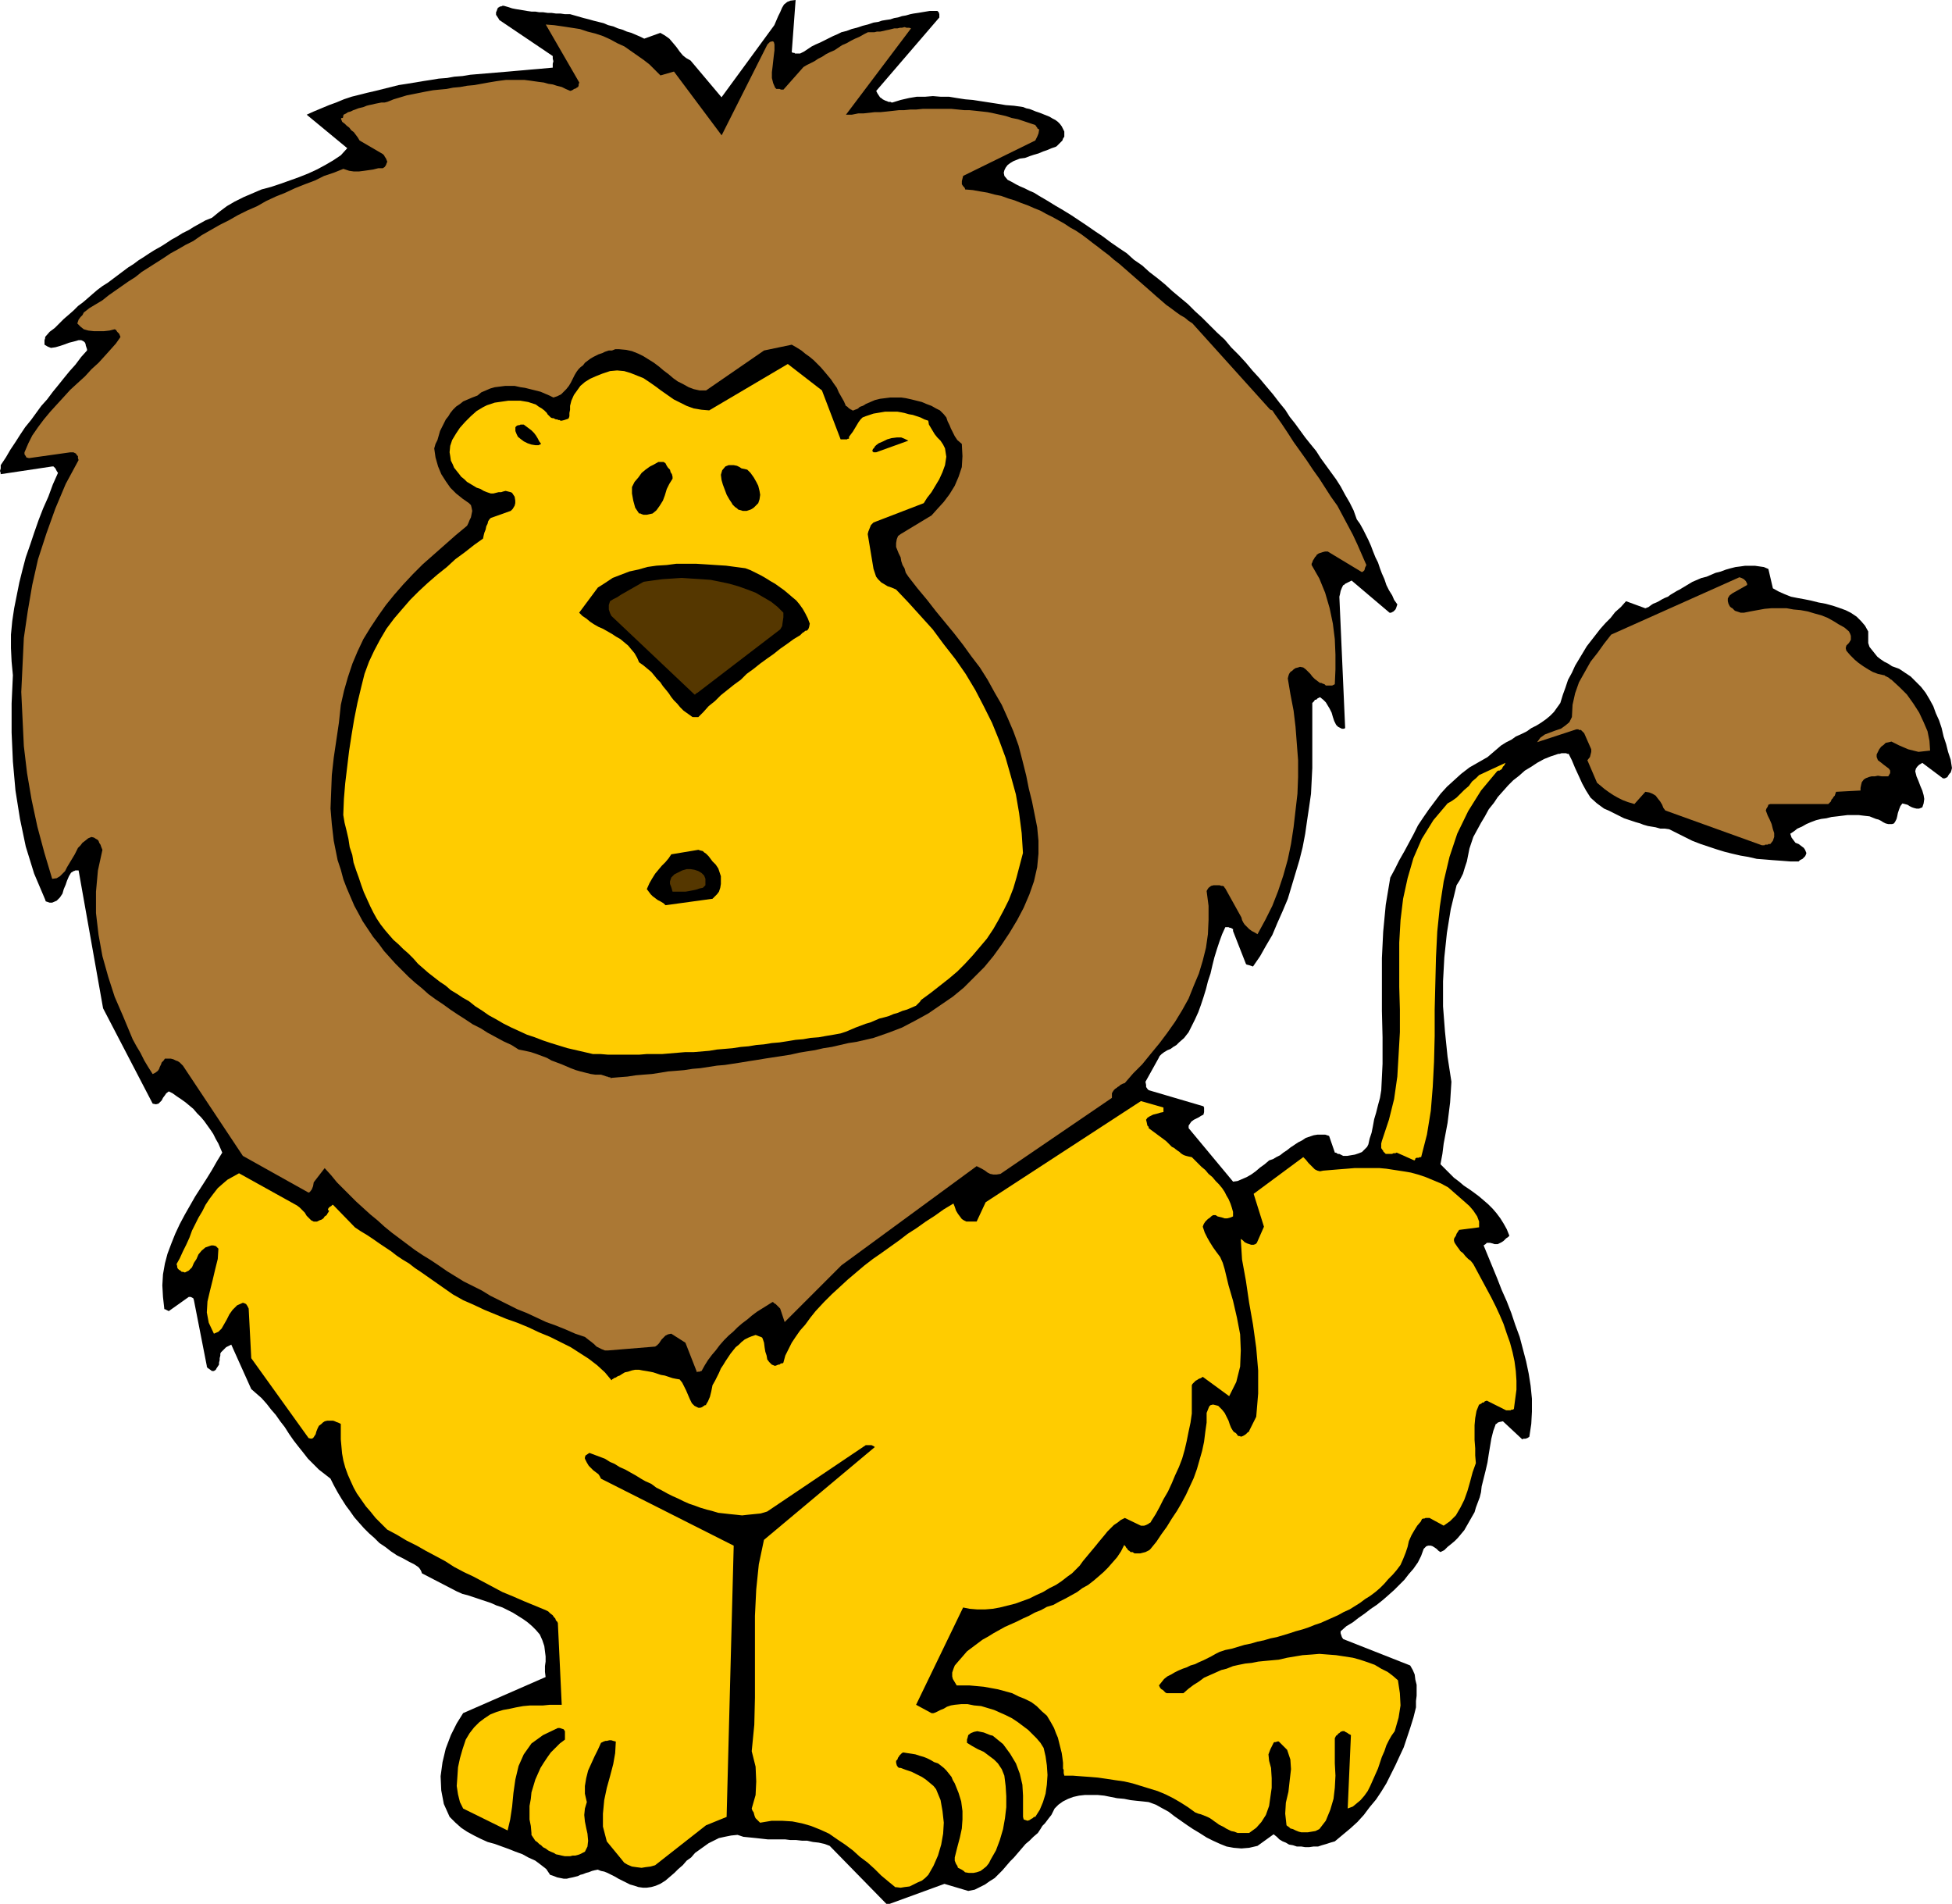
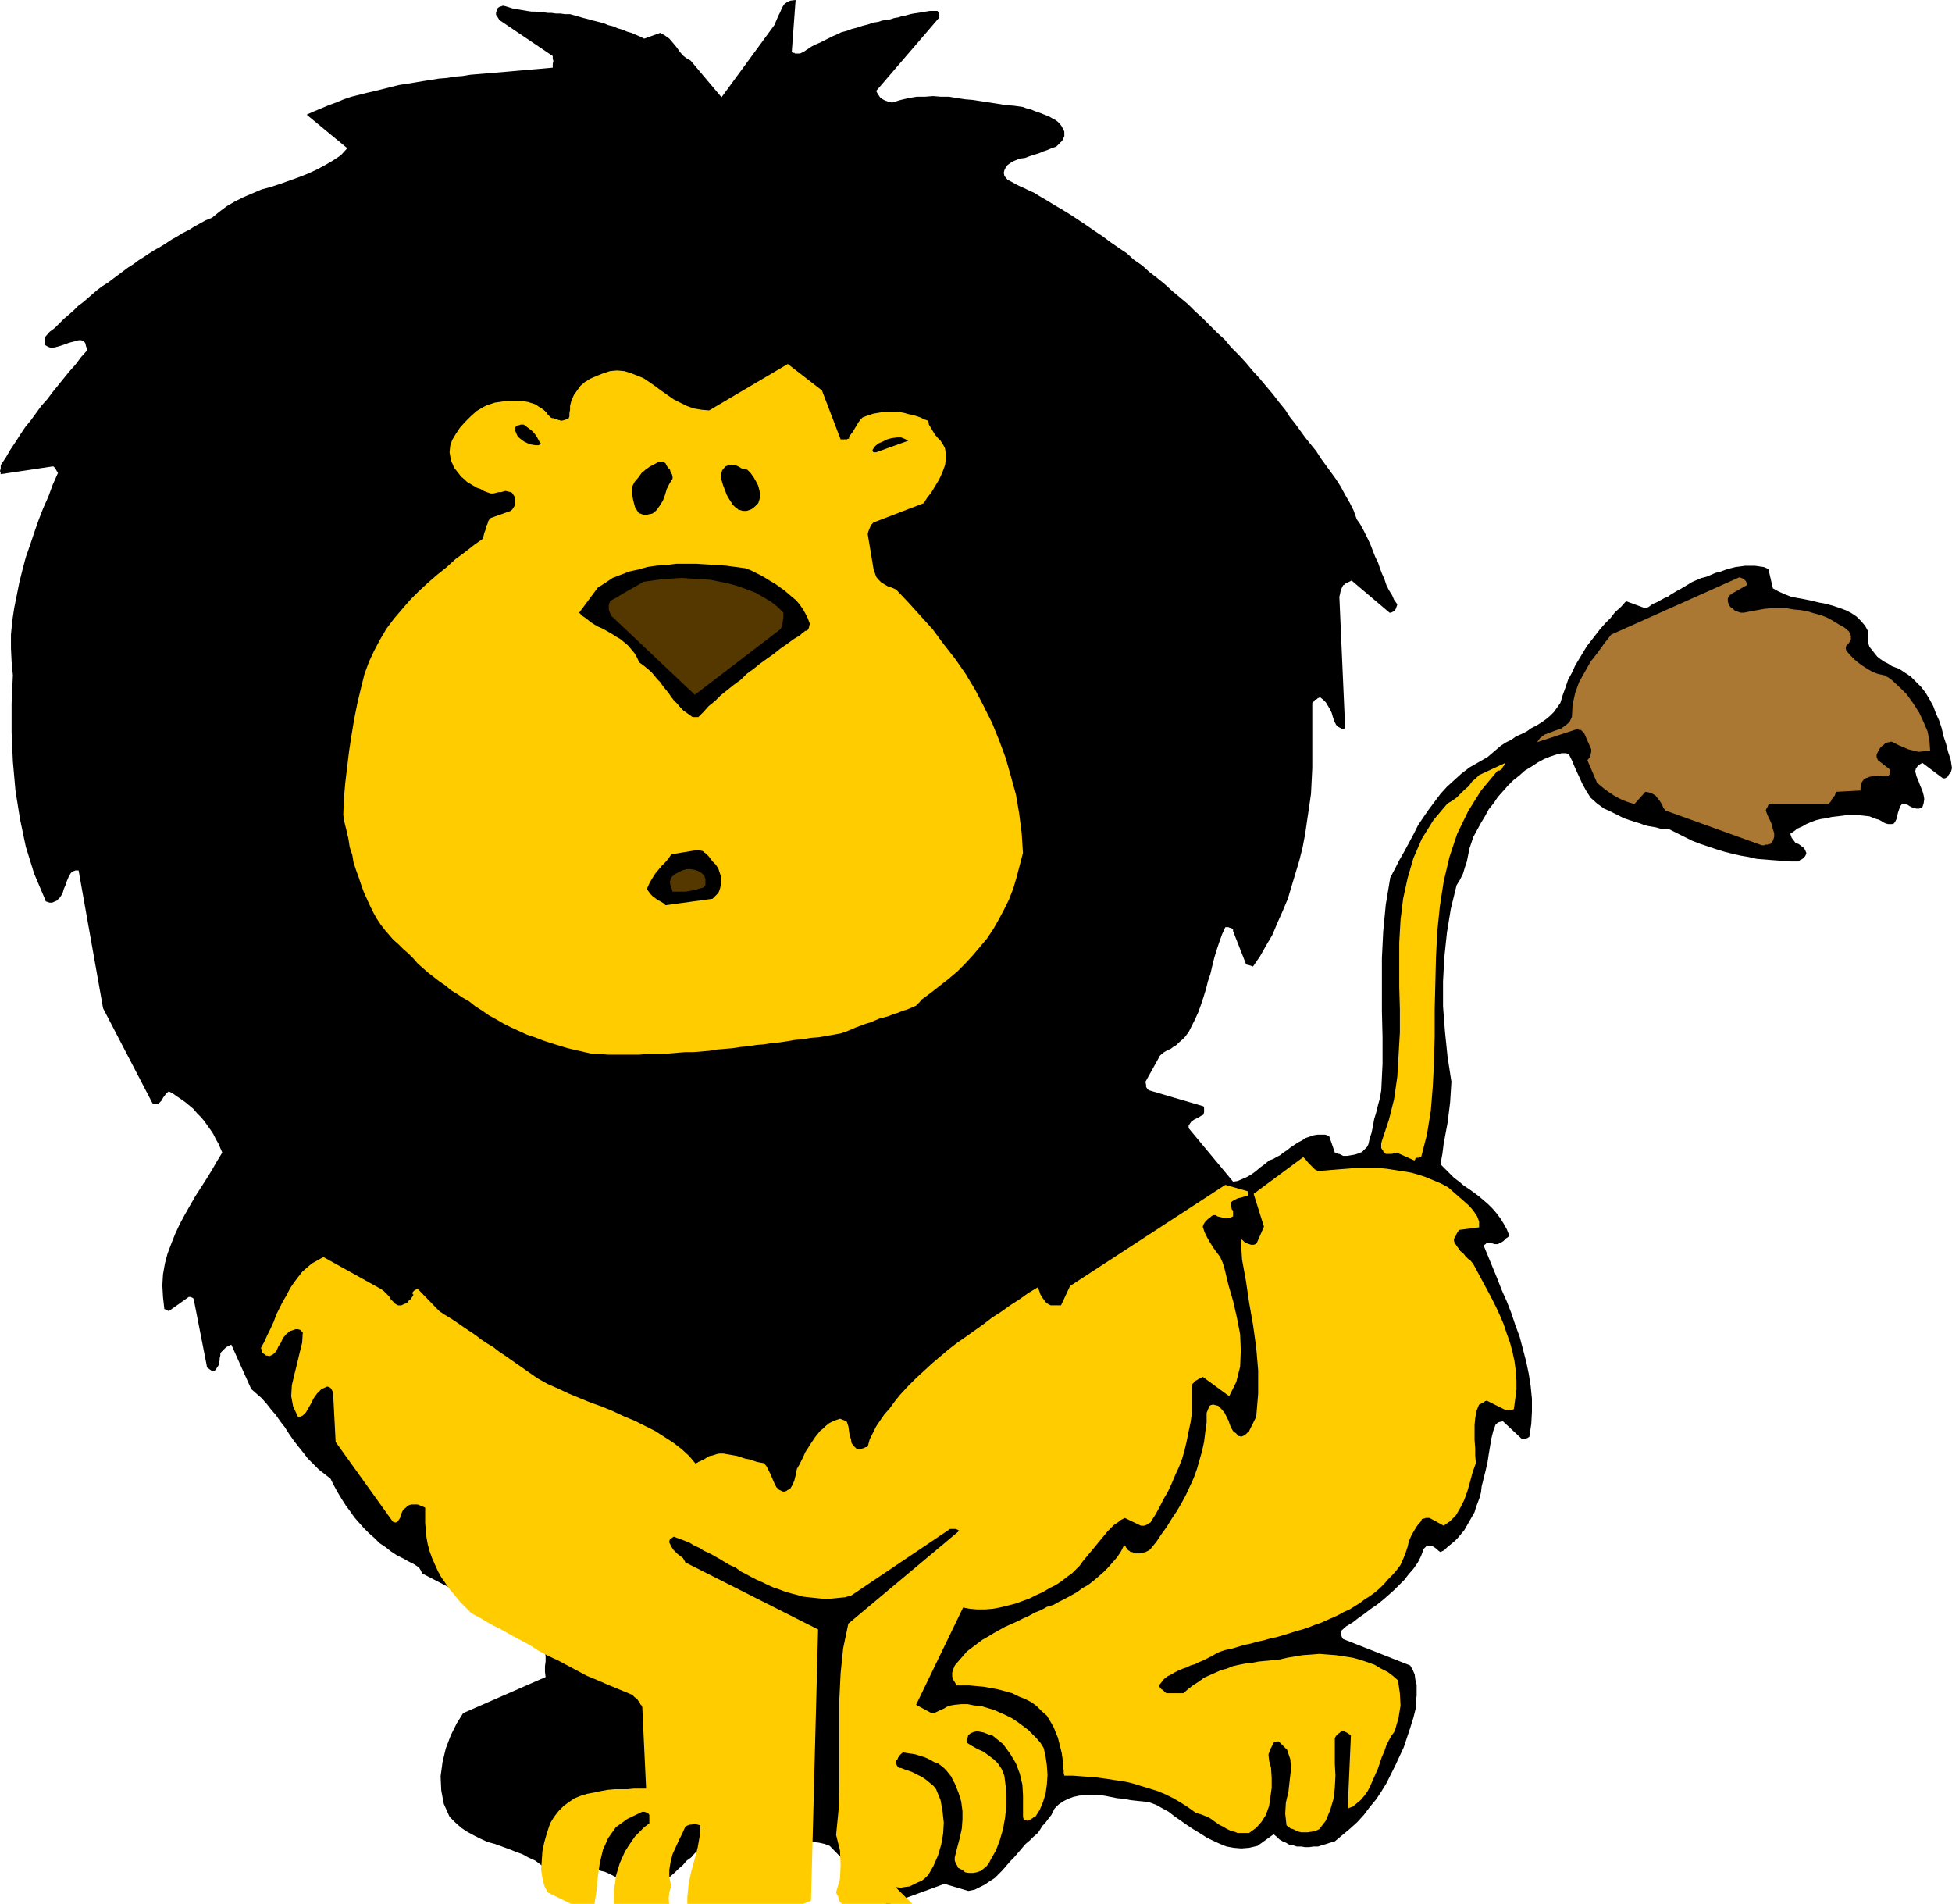
<svg xmlns="http://www.w3.org/2000/svg" xmlns:ns1="http://sodipodi.sourceforge.net/DTD/sodipodi-0.dtd" xmlns:ns2="http://www.inkscape.org/namespaces/inkscape" version="1.0" width="129.553mm" height="126.329mm" id="svg16" ns1:docname="Lion 02.wmf">
  <ns1:namedview id="namedview16" pagecolor="#ffffff" bordercolor="#000000" borderopacity="0.25" ns2:showpageshadow="2" ns2:pageopacity="0.0" ns2:pagecheckerboard="0" ns2:deskcolor="#d1d1d1" ns2:document-units="mm" />
  <defs id="defs1">
    <pattern id="WMFhbasepattern" patternUnits="userSpaceOnUse" width="6" height="6" x="0" y="0" />
  </defs>
  <path style="fill:#000000;fill-opacity:1;fill-rule:evenodd;stroke:none" d="m 223.169,477.465 13.736,-5.009 5.979,1.777 1.616,-0.323 1.293,-0.646 1.293,-0.646 1.131,-0.808 1.293,-0.808 0.97,-0.969 0.97,-0.969 0.97,-1.131 0.97,-1.131 0.97,-0.969 0.97,-1.131 0.97,-1.131 0.97,-1.131 0.97,-0.808 0.97,-0.969 1.131,-0.969 0.646,-0.969 0.485,-0.808 0.646,-0.646 0.485,-0.646 0.485,-0.646 0.646,-0.808 0.323,-0.646 0.485,-0.969 0.97,-0.969 1.131,-0.808 1.293,-0.646 1.293,-0.485 1.454,-0.323 1.454,-0.162 h 1.616 1.616 l 1.616,0.162 1.616,0.323 1.616,0.323 1.778,0.162 1.616,0.323 1.454,0.162 1.616,0.162 1.454,0.162 1.778,0.646 1.454,0.808 1.778,0.969 1.454,1.131 1.616,1.131 1.616,1.131 1.454,0.969 1.616,0.969 1.778,1.131 1.616,0.808 1.778,0.808 1.616,0.646 1.778,0.323 1.939,0.162 1.939,-0.162 2.101,-0.485 4.04,-2.908 0.808,0.646 0.646,0.646 0.808,0.485 0.808,0.323 0.808,0.485 0.97,0.162 0.97,0.323 h 1.131 l 0.97,0.162 h 0.97 l 1.131,-0.162 h 1.131 l 0.97,-0.323 1.131,-0.323 0.97,-0.323 1.131,-0.323 1.939,-1.616 1.939,-1.616 1.778,-1.616 1.616,-1.777 1.454,-1.939 1.616,-1.939 1.293,-1.939 1.293,-2.101 1.131,-2.262 1.131,-2.262 0.97,-2.101 1.131,-2.424 0.808,-2.424 0.808,-2.424 0.808,-2.585 0.646,-2.585 v -1.616 l 0.162,-1.293 v -1.454 -1.293 l -0.323,-1.293 -0.162,-1.293 -0.485,-1.131 -0.646,-1.131 -16.806,-6.625 -0.323,-0.485 -0.162,-0.485 -0.162,-0.485 v -0.485 l 1.454,-1.293 1.616,-0.969 1.454,-1.131 1.616,-1.131 1.454,-1.131 1.454,-0.969 1.616,-1.293 1.293,-1.131 1.454,-1.293 1.293,-1.293 1.293,-1.293 1.131,-1.454 1.131,-1.293 1.131,-1.616 0.808,-1.616 0.646,-1.777 0.646,-0.646 0.485,-0.162 h 0.646 l 0.485,0.162 0.485,0.323 0.485,0.323 0.485,0.485 0.485,0.323 0.97,-0.485 0.808,-0.808 0.808,-0.646 0.97,-0.808 0.808,-0.808 0.808,-0.969 0.808,-0.969 0.646,-1.131 0.646,-1.131 0.646,-1.131 0.646,-1.131 0.323,-1.131 0.485,-1.293 0.485,-1.293 0.323,-1.293 0.162,-1.454 0.485,-1.939 0.485,-1.939 0.485,-2.101 0.323,-2.101 0.323,-1.939 0.323,-1.939 0.485,-1.939 0.646,-1.777 h 0.162 l 0.323,-0.323 0.485,-0.162 0.808,-0.162 4.848,4.524 0.323,-0.162 h 0.485 l 0.485,-0.162 0.485,-0.323 0.485,-3.232 0.162,-3.07 v -3.232 l -0.323,-3.232 -0.485,-3.07 -0.646,-3.07 -0.808,-3.07 -0.808,-3.07 -1.131,-3.07 -0.97,-2.908 -1.131,-2.908 -1.293,-2.908 -1.131,-2.908 -1.131,-2.747 -1.131,-2.747 -1.131,-2.747 0.485,-0.323 0.323,-0.323 h 0.485 0.323 l 0.646,0.162 0.485,0.162 h 0.323 0.485 l 0.323,-0.162 0.323,-0.162 0.323,-0.162 0.485,-0.323 0.323,-0.323 0.323,-0.323 0.485,-0.323 0.323,-0.323 -0.646,-1.616 -0.808,-1.454 -0.808,-1.293 -0.97,-1.293 -0.97,-1.131 -1.131,-1.131 -1.131,-0.969 -1.131,-0.969 -1.293,-0.969 -1.131,-0.808 -1.454,-0.969 -1.131,-0.969 -1.293,-0.969 -1.131,-1.131 -1.131,-1.131 -1.131,-1.131 0.485,-2.585 0.323,-2.585 0.485,-2.585 0.485,-2.585 0.323,-2.585 0.323,-2.585 0.162,-2.585 0.162,-2.585 -0.97,-6.302 -0.646,-6.302 -0.485,-6.302 v -6.302 l 0.323,-5.978 0.646,-6.14 0.97,-5.978 1.454,-5.978 0.808,-1.293 0.808,-1.616 0.485,-1.616 0.485,-1.454 0.323,-1.616 0.323,-1.616 0.485,-1.454 0.485,-1.454 0.97,-1.777 0.97,-1.777 0.97,-1.616 0.97,-1.777 1.293,-1.616 0.97,-1.454 1.293,-1.454 1.293,-1.454 1.293,-1.293 1.454,-1.131 1.454,-1.293 1.616,-0.969 1.454,-0.969 1.778,-0.969 1.616,-0.646 1.939,-0.646 h 0.323 l 0.485,-0.162 h 0.323 0.323 0.323 0.162 l 0.323,0.162 h 0.323 l 0.808,1.616 0.808,1.939 0.97,2.101 0.808,1.777 0.97,1.777 1.131,1.777 1.616,1.454 1.778,1.293 1.131,0.485 0.97,0.485 0.97,0.485 0.97,0.485 0.97,0.485 0.97,0.323 0.97,0.323 0.97,0.323 1.131,0.323 0.808,0.323 1.131,0.323 0.97,0.162 0.97,0.162 1.131,0.323 h 1.131 l 1.131,0.162 1.939,0.969 1.939,0.969 1.939,0.969 2.101,0.808 1.939,0.646 1.939,0.646 2.101,0.646 1.939,0.485 2.101,0.485 1.939,0.323 2.101,0.485 2.101,0.162 1.939,0.162 2.262,0.162 2.101,0.162 h 2.101 l 0.162,-0.162 0.162,-0.162 0.323,-0.162 0.323,-0.162 0.323,-0.323 0.323,-0.323 0.162,-0.323 0.162,-0.485 -0.323,-0.808 -0.323,-0.485 -0.646,-0.485 -0.646,-0.485 -0.808,-0.323 -0.485,-0.646 -0.485,-0.646 -0.323,-0.969 0.97,-0.646 0.808,-0.646 1.131,-0.485 1.131,-0.646 1.131,-0.485 1.293,-0.485 1.293,-0.323 1.293,-0.162 1.293,-0.323 1.454,-0.162 1.293,-0.162 1.293,-0.162 h 1.454 1.293 l 1.293,0.162 1.454,0.162 0.808,0.323 0.808,0.323 0.646,0.162 0.646,0.323 0.485,0.323 0.646,0.323 0.646,0.162 h 0.97 l 0.485,-0.162 0.323,-0.485 0.323,-0.646 0.162,-0.646 0.162,-0.808 0.323,-0.969 0.323,-0.808 0.485,-0.646 0.646,0.162 0.646,0.162 0.485,0.323 0.646,0.323 0.485,0.162 0.646,0.162 h 0.646 l 0.808,-0.323 0.323,-0.969 0.162,-1.131 -0.162,-0.969 -0.323,-1.131 -0.485,-1.131 -0.485,-1.293 -0.485,-1.131 -0.323,-1.293 0.162,-0.646 0.323,-0.485 0.485,-0.485 0.808,-0.485 5.171,3.878 h 0.485 l 0.323,-0.162 0.323,-0.162 0.162,-0.323 0.323,-0.485 0.323,-0.323 0.162,-0.485 0.162,-0.646 -0.323,-2.101 -0.646,-1.939 -0.485,-1.939 -0.646,-1.939 -0.485,-2.101 -0.646,-1.939 -0.808,-1.777 -0.646,-1.777 -0.97,-1.777 -0.97,-1.616 -1.131,-1.454 -1.293,-1.293 -1.293,-1.293 -1.454,-0.969 -1.454,-0.969 -1.778,-0.646 -0.97,-0.646 -0.97,-0.485 -0.97,-0.646 -0.808,-0.646 -0.646,-0.808 -0.646,-0.808 -0.646,-0.808 -0.323,-0.969 v -0.646 -0.646 -0.646 -0.969 l -0.808,-1.454 -0.97,-1.131 -1.131,-1.131 -1.454,-0.969 -1.293,-0.646 -1.778,-0.646 -1.454,-0.485 -1.778,-0.485 -1.778,-0.323 -1.939,-0.485 -1.616,-0.323 -1.778,-0.323 -1.616,-0.323 -1.616,-0.646 -1.454,-0.646 -1.454,-0.808 -1.131,-4.847 -1.131,-0.485 -1.131,-0.162 -1.131,-0.162 h -1.131 -1.293 l -1.131,0.162 -1.293,0.162 -1.293,0.323 -1.131,0.323 -1.293,0.485 -1.293,0.323 -1.131,0.485 -1.131,0.485 -1.293,0.323 -1.131,0.485 -1.131,0.485 -0.808,0.485 -0.808,0.485 -0.808,0.485 -0.808,0.485 -0.646,0.323 -0.808,0.485 -0.808,0.485 -0.646,0.485 -0.808,0.323 -0.646,0.323 -0.808,0.485 -0.646,0.323 -0.808,0.323 -0.485,0.323 -0.646,0.485 -0.808,0.323 -4.848,-1.777 -1.293,1.454 -1.454,1.293 -1.131,1.454 -1.293,1.293 -1.293,1.454 -1.131,1.454 -1.131,1.454 -1.131,1.454 -0.97,1.616 -0.97,1.616 -0.97,1.616 -0.808,1.777 -0.97,1.777 -0.646,1.939 -0.646,1.777 -0.646,2.101 -0.808,1.131 -0.808,1.131 -0.97,0.969 -0.97,0.808 -1.131,0.808 -1.293,0.808 -1.293,0.646 -1.131,0.808 -1.293,0.646 -1.454,0.646 -1.131,0.808 -1.293,0.646 -1.293,0.808 -1.131,0.969 -1.131,0.969 -1.131,0.969 -2.262,1.293 -2.262,1.293 -2.101,1.616 -1.778,1.616 -1.778,1.616 -1.616,1.777 -1.454,1.939 -1.454,1.939 -1.454,2.101 -1.293,1.939 -1.131,2.262 -1.131,2.101 -1.131,2.101 -1.293,2.262 -1.131,2.262 -1.131,2.101 -1.131,6.786 -0.646,6.786 -0.323,6.625 v 6.786 6.463 l 0.162,6.625 v 6.625 l -0.323,6.625 -0.323,1.939 -0.485,1.777 -0.485,1.939 -0.485,1.616 -0.323,1.777 -0.323,1.616 -0.485,1.454 -0.323,1.454 -0.323,0.646 -0.646,0.646 -0.646,0.646 -0.808,0.323 -0.97,0.323 -0.97,0.162 -0.97,0.162 h -0.97 l -0.323,-0.162 -0.323,-0.162 -0.323,-0.162 h -0.323 l -0.323,-0.162 -0.162,-0.162 h -0.323 v 0 l -1.454,-4.201 -0.97,-0.323 h -0.97 -0.97 l -0.97,0.162 -0.97,0.323 -0.97,0.323 -0.97,0.646 -0.97,0.485 -0.97,0.646 -0.97,0.646 -0.808,0.646 -0.97,0.646 -0.808,0.646 -0.97,0.485 -0.808,0.485 -0.97,0.323 -1.131,0.969 -1.131,0.808 -1.131,0.969 -1.131,0.808 -1.131,0.646 -1.131,0.485 -1.131,0.485 -1.131,0.162 -11.15,-13.411 v -0.646 l 0.323,-0.485 0.323,-0.485 0.646,-0.485 0.646,-0.323 0.646,-0.323 0.485,-0.323 0.646,-0.323 0.162,-0.646 v -0.646 -0.485 l -0.162,-0.323 -13.736,-4.039 -0.323,-0.323 -0.323,-0.485 v -0.485 l -0.162,-0.808 3.232,-5.817 0.323,-0.646 0.485,-0.485 0.646,-0.485 0.808,-0.485 0.808,-0.323 0.646,-0.485 0.808,-0.485 0.646,-0.646 1.293,-1.131 1.131,-1.454 0.808,-1.616 0.808,-1.616 0.808,-1.777 0.646,-1.777 0.646,-1.939 0.646,-2.101 0.485,-1.939 0.646,-1.939 0.485,-2.101 0.485,-1.939 0.646,-2.101 0.646,-1.939 0.646,-1.777 0.808,-1.777 h 0.323 0.323 0.162 l 0.323,0.162 h 0.323 l 0.162,0.162 0.323,0.162 v 0.485 l 3.232,8.241 0.162,0.162 0.646,0.162 0.485,0.162 0.485,0.162 1.778,-2.585 1.454,-2.585 1.616,-2.747 1.293,-3.07 1.293,-2.908 1.293,-3.07 0.97,-3.232 0.97,-3.232 0.97,-3.232 0.808,-3.232 0.646,-3.393 0.485,-3.393 0.485,-3.232 0.485,-3.393 0.162,-3.232 0.162,-3.232 v -16.319 l 0.162,-0.162 0.162,-0.162 0.162,-0.162 0.162,-0.323 h 0.323 l 0.323,-0.323 0.323,-0.162 0.323,-0.162 0.808,0.646 0.646,0.646 0.485,0.808 0.485,0.808 0.485,0.969 0.323,1.131 0.323,0.969 0.485,0.969 0.162,0.162 0.162,0.162 0.162,0.162 0.323,0.162 0.323,0.162 0.323,0.162 h 0.485 l 0.323,-0.162 -1.454,-32.962 0.162,-0.646 0.162,-0.808 0.323,-0.808 0.323,-0.646 h 0.162 l 0.162,-0.162 0.162,-0.162 0.323,-0.162 0.323,-0.162 0.323,-0.162 0.323,-0.162 0.323,-0.162 9.534,8.079 h 0.323 l 0.323,-0.162 0.323,-0.162 0.162,-0.162 0.323,-0.323 0.162,-0.323 0.162,-0.485 0.162,-0.485 -0.808,-1.131 -0.485,-1.131 -0.808,-1.293 -0.646,-1.293 -0.485,-1.454 -0.646,-1.454 -0.485,-1.293 -0.485,-1.454 -0.646,-1.293 -0.646,-1.616 -0.485,-1.293 -0.646,-1.454 -0.646,-1.293 -0.646,-1.293 -0.808,-1.454 -0.808,-1.131 -0.808,-2.262 -0.97,-1.939 -1.131,-1.939 -1.131,-2.101 -1.131,-1.777 -1.293,-1.777 -1.293,-1.777 -1.293,-1.777 -1.131,-1.777 -1.454,-1.777 -1.293,-1.616 -1.293,-1.777 -1.293,-1.777 -1.293,-1.616 -1.131,-1.777 -1.454,-1.777 -1.616,-2.101 -1.778,-2.101 -1.616,-1.939 -1.778,-1.939 -1.616,-1.939 -1.778,-1.939 -1.939,-1.939 -1.616,-1.939 -1.939,-1.777 -1.778,-1.777 -1.939,-1.939 -1.778,-1.616 -1.778,-1.777 -1.939,-1.616 -1.939,-1.616 -1.939,-1.777 -1.778,-1.454 -2.101,-1.616 -1.778,-1.616 -2.101,-1.454 -1.778,-1.616 -1.939,-1.293 -2.101,-1.454 -1.939,-1.454 -1.939,-1.293 -2.101,-1.454 -1.939,-1.293 -1.939,-1.293 -2.101,-1.293 -1.939,-1.131 -2.101,-1.293 -1.939,-1.131 -1.293,-0.808 -1.131,-0.485 -1.293,-0.646 -1.131,-0.485 -0.97,-0.485 -1.131,-0.646 -0.97,-0.485 -0.808,-0.969 -0.162,-0.808 0.162,-0.646 0.323,-0.646 0.485,-0.646 0.646,-0.485 0.808,-0.485 0.808,-0.323 0.808,-0.323 1.293,-0.162 1.293,-0.485 0.97,-0.323 1.131,-0.323 1.131,-0.485 0.97,-0.323 1.131,-0.485 0.97,-0.323 0.323,-0.162 0.323,-0.323 0.485,-0.485 0.323,-0.323 0.323,-0.323 0.162,-0.485 0.323,-0.485 v -0.485 -0.808 l -0.323,-0.646 -0.323,-0.646 -0.485,-0.646 -0.485,-0.485 -0.646,-0.485 -0.646,-0.323 -0.808,-0.485 -0.808,-0.323 -0.808,-0.323 -0.808,-0.323 -0.97,-0.323 -0.808,-0.323 -0.808,-0.323 -0.808,-0.162 -0.808,-0.323 -2.262,-0.323 -2.101,-0.162 -1.939,-0.323 -2.101,-0.323 -2.101,-0.323 -2.101,-0.323 -1.939,-0.162 -2.101,-0.323 -1.939,-0.323 h -2.101 l -1.939,-0.162 -1.939,0.162 h -2.101 l -1.939,0.323 -2.101,0.485 -2.101,0.646 h -0.162 l -0.323,-0.162 h -0.485 l -0.323,-0.162 -0.485,-0.162 -0.323,-0.162 -0.323,-0.162 -0.162,-0.162 -0.485,-0.323 -0.323,-0.485 -0.323,-0.485 -0.323,-0.646 15.837,-18.42 V 4.039 3.555 l -0.162,-0.485 -0.323,-0.323 h -0.97 -0.97 l -0.97,0.162 -0.97,0.162 -0.97,0.162 -1.131,0.162 -0.808,0.162 -1.131,0.323 -0.97,0.162 -0.97,0.323 -0.97,0.162 -0.97,0.323 -1.131,0.162 -0.97,0.162 -0.97,0.323 -1.131,0.162 -1.454,0.485 -1.293,0.323 -1.454,0.485 -1.293,0.323 -1.293,0.485 -1.293,0.323 -0.97,0.485 -1.131,0.485 -1.293,0.646 -0.97,0.485 -0.97,0.485 -1.131,0.485 -0.97,0.485 -0.97,0.646 -0.97,0.646 -0.97,0.485 h -0.323 -0.323 -0.162 -0.162 -0.323 l -0.162,-0.162 h -0.323 L 198.606,13.088 199.576,0 l -1.293,0.162 -0.808,0.323 -0.808,0.646 -0.485,0.808 -0.485,1.131 -0.485,0.969 -0.485,1.131 -0.485,1.131 -13.251,18.097 -7.757,-9.21 -1.131,-0.646 -0.808,-0.646 -0.808,-0.969 -0.808,-1.131 -0.808,-0.969 -0.97,-1.131 -1.131,-0.808 -1.131,-0.646 -4.04,1.454 -0.97,-0.485 -1.131,-0.485 -1.131,-0.485 -1.131,-0.323 -1.131,-0.485 -1.131,-0.323 -1.131,-0.485 -1.293,-0.323 -1.131,-0.485 -1.293,-0.323 -1.293,-0.323 -1.131,-0.323 -1.293,-0.323 -1.131,-0.323 -1.131,-0.323 -1.131,-0.323 h -1.293 l -1.131,-0.162 h -1.131 l -1.131,-0.162 h -0.97 l -1.131,-0.162 h -0.97 l -0.97,-0.162 h -0.97 l -1.131,-0.162 -0.97,-0.162 -0.97,-0.162 -0.97,-0.162 -0.808,-0.162 -0.97,-0.323 -1.131,-0.323 h -0.323 l -0.323,0.162 h -0.323 l -0.162,0.162 -0.323,0.162 -0.162,0.323 -0.162,0.485 -0.162,0.323 v 0.646 l 0.323,0.485 0.323,0.485 0.162,0.323 13.413,9.048 v 0.646 l 0.162,0.646 -0.162,0.646 v 0.969 l -1.778,0.162 -1.778,0.162 -1.939,0.162 -1.778,0.162 -1.939,0.162 -1.778,0.162 -1.939,0.162 -1.939,0.162 -1.939,0.162 -1.939,0.162 -1.939,0.162 -1.939,0.323 -2.101,0.162 -1.778,0.323 -2.101,0.162 -1.939,0.323 -2.101,0.323 -1.939,0.323 -1.939,0.323 -2.101,0.323 -1.939,0.485 -1.939,0.485 -1.939,0.485 -2.101,0.485 -1.939,0.485 -1.939,0.485 -1.939,0.646 -1.939,0.808 -1.778,0.646 -1.939,0.808 -1.939,0.808 -1.778,0.808 10.181,8.402 -1.616,1.777 -1.939,1.293 -1.939,1.131 -2.101,1.131 -2.101,0.969 -2.424,0.969 -2.262,0.808 -2.262,0.808 -2.424,0.808 -2.424,0.646 -2.262,0.969 -2.262,0.969 -2.262,1.131 -1.939,1.131 -1.939,1.454 -1.778,1.454 -1.616,0.646 -1.454,0.808 -1.454,0.808 -1.293,0.808 -1.616,0.808 -1.293,0.808 -1.454,0.808 -1.454,0.969 -1.293,0.808 -1.454,0.808 -1.293,0.808 -1.454,0.969 -1.293,0.808 -1.293,0.969 -1.293,0.808 -1.293,0.969 -1.293,0.969 -1.293,0.969 -1.293,0.969 -1.293,0.808 -1.293,0.969 -1.131,0.969 -1.293,1.131 -1.131,0.969 -1.293,0.969 -1.131,1.131 -1.293,1.131 -1.131,0.969 -1.131,1.131 -1.131,1.131 -1.293,0.969 -1.131,1.293 v 0.323 l -0.162,0.485 v 0.485 0.646 l 0.808,0.485 0.808,0.323 1.131,-0.162 1.131,-0.323 0.97,-0.323 1.293,-0.485 1.293,-0.323 1.131,-0.323 h 0.646 l 0.646,0.323 0.323,0.323 0.162,0.485 v 0.162 l 0.162,0.485 0.162,0.485 v 0.323 l -1.454,1.616 -1.454,1.939 -1.454,1.616 -1.454,1.777 -1.293,1.616 -1.454,1.777 -1.454,1.939 -1.454,1.616 -1.293,1.777 -1.293,1.777 -1.454,1.777 -1.293,1.939 -1.131,1.777 -1.293,1.939 -1.131,1.939 -1.293,1.939 v 0.808 L 0,118.114 0.162,118.599 V 118.922 L 13.09,116.983 h 0.323 l 0.485,0.485 0.323,0.646 0.323,0.485 -1.293,2.908 -1.131,3.07 -1.293,2.908 -1.131,2.908 -1.131,3.232 -0.97,2.908 -1.131,3.232 -0.808,3.07 -0.808,3.232 -0.646,3.232 -0.646,3.232 -0.485,3.232 -0.323,3.393 v 3.393 l 0.162,3.393 0.323,3.393 -0.323,7.109 v 7.271 l 0.323,7.271 0.646,7.271 1.131,7.109 1.454,6.948 2.101,6.786 2.747,6.463 0.162,0.485 0.485,0.162 0.485,0.162 h 0.646 l 1.131,-0.485 0.808,-0.808 0.646,-0.969 0.323,-1.131 0.485,-1.131 0.323,-0.969 0.485,-1.131 0.485,-0.808 0.162,-0.162 0.323,-0.162 0.162,-0.162 h 0.162 l 0.323,-0.162 h 0.162 0.323 0.323 l 6.141,34.578 12.443,23.914 0.808,0.162 0.646,-0.162 0.485,-0.485 0.323,-0.323 0.323,-0.646 0.485,-0.646 0.323,-0.485 0.646,-0.485 0.97,0.485 1.131,0.808 0.97,0.646 1.131,0.808 0.97,0.808 0.97,0.808 0.97,1.131 0.97,0.969 0.808,0.969 0.808,1.131 0.808,1.131 0.646,0.969 0.646,1.293 0.646,1.131 0.485,1.131 0.485,1.131 -1.293,2.101 -1.293,2.262 -1.293,2.101 -1.454,2.262 -1.454,2.262 -1.293,2.262 -1.293,2.262 -1.293,2.424 -1.131,2.424 -0.97,2.424 -0.97,2.585 -0.646,2.424 -0.485,2.747 -0.162,2.747 0.162,2.908 0.323,2.908 v 0.162 h 0.162 l 0.323,0.162 0.646,0.323 5.01,-3.555 h 0.485 l 0.323,0.162 0.323,0.162 0.162,0.485 3.232,16.481 v 0.162 l 0.162,0.323 0.485,0.323 0.646,0.485 h 0.485 l 0.485,-0.323 0.162,-0.323 0.323,-0.485 0.323,-0.485 v -0.485 l 0.162,-0.646 v -0.485 l 0.162,-0.646 v -0.485 l 0.162,-0.323 0.485,-0.485 0.323,-0.323 0.485,-0.485 0.646,-0.323 0.646,-0.323 5.01,11.149 1.293,1.131 1.293,1.131 1.293,1.454 1.131,1.454 1.131,1.293 1.131,1.616 1.131,1.454 1.131,1.777 1.131,1.616 1.131,1.454 1.293,1.616 1.131,1.454 1.454,1.454 1.293,1.293 1.454,1.131 1.454,1.131 0.808,1.616 0.97,1.777 0.97,1.616 1.131,1.777 0.97,1.293 1.131,1.616 1.131,1.293 1.293,1.454 1.293,1.293 1.293,1.131 1.293,1.293 1.454,0.969 1.454,1.131 1.454,0.969 1.616,0.808 1.454,0.808 0.646,0.323 0.646,0.323 0.485,0.323 0.485,0.323 0.323,0.323 0.323,0.485 0.162,0.323 0.162,0.485 8.726,4.524 1.454,0.646 1.293,0.323 1.454,0.485 1.454,0.485 1.454,0.485 1.454,0.485 1.454,0.646 1.454,0.485 1.293,0.646 1.293,0.646 1.293,0.808 1.293,0.808 1.131,0.808 1.131,0.969 0.97,0.969 0.97,1.131 0.646,1.454 0.485,1.454 0.162,1.293 0.162,1.293 v 1.293 l -0.162,1.131 v 1.454 l 0.162,1.293 -20.685,9.048 -1.616,2.585 -1.454,2.908 -1.293,3.393 -0.808,3.393 -0.485,3.555 0.162,3.555 0.646,3.393 1.454,3.232 1.454,1.454 1.454,1.293 1.454,0.969 1.778,0.969 1.616,0.808 1.778,0.808 1.778,0.485 1.778,0.646 1.778,0.646 1.616,0.646 1.778,0.646 1.454,0.808 1.778,0.808 1.293,0.969 1.454,1.131 0.97,1.454 0.97,0.323 0.808,0.323 0.808,0.162 0.808,0.162 h 0.808 l 0.646,-0.162 0.808,-0.162 0.646,-0.162 0.646,-0.162 0.646,-0.323 0.646,-0.162 0.808,-0.323 0.646,-0.162 0.808,-0.323 0.646,-0.162 0.808,-0.162 0.808,0.323 0.808,0.162 0.808,0.323 0.97,0.485 0.97,0.485 0.808,0.485 0.97,0.485 0.97,0.485 0.97,0.485 1.131,0.323 0.97,0.323 1.131,0.162 h 0.97 l 1.131,-0.162 1.131,-0.323 1.131,-0.485 1.293,-0.808 1.131,-0.969 1.131,-0.969 0.97,-0.969 1.131,-0.969 0.97,-1.131 1.131,-0.808 0.97,-1.131 1.131,-0.808 1.131,-0.808 1.131,-0.808 1.293,-0.646 1.293,-0.646 1.454,-0.323 1.616,-0.323 1.616,-0.162 1.454,0.485 1.616,0.162 1.616,0.162 1.454,0.162 1.454,0.162 h 1.293 1.616 1.454 l 1.293,0.162 h 1.454 l 1.454,0.162 h 1.293 l 1.454,0.323 1.454,0.162 1.454,0.323 1.293,0.485 14.221,14.542 h 0.162 0.323 0.323 0.162 v 0 z" id="path1" />
-   <path style="fill:#ffcc00;fill-opacity:1;fill-rule:evenodd;stroke:none" d="m 224.624,473.264 1.293,0.162 0.97,-0.162 1.293,-0.162 0.97,-0.485 0.97,-0.485 1.131,-0.485 0.808,-0.646 0.808,-0.808 1.293,-2.262 1.131,-2.585 0.808,-2.747 0.485,-2.747 0.162,-2.747 -0.323,-2.908 -0.485,-2.747 -1.131,-2.747 -0.646,-0.808 -0.97,-0.808 -0.97,-0.808 -0.97,-0.646 -1.293,-0.646 -1.293,-0.646 -1.454,-0.485 -1.293,-0.485 h -0.323 l -0.323,-0.162 -0.323,-0.485 -0.162,-0.646 v -0.485 l 0.323,-0.323 0.162,-0.485 0.162,-0.162 0.162,-0.323 0.323,-0.323 0.323,-0.323 0.323,-0.162 0.97,0.162 1.131,0.162 0.97,0.162 0.97,0.323 1.131,0.323 0.808,0.323 0.97,0.485 0.808,0.485 0.97,0.323 0.646,0.485 0.808,0.646 0.646,0.646 0.646,0.808 0.646,0.808 0.323,0.808 0.485,0.808 0.97,2.424 0.646,2.101 0.323,2.424 v 2.101 l -0.162,2.262 -0.485,2.262 -0.646,2.424 -0.646,2.585 v 0.808 l 0.323,0.808 0.323,0.485 0.162,0.485 0.646,0.323 0.323,0.162 0.485,0.323 0.323,0.323 0.97,0.162 h 1.131 l 0.808,-0.162 0.97,-0.323 0.646,-0.485 0.808,-0.646 0.646,-0.808 0.485,-0.969 1.293,-2.262 0.97,-2.585 0.808,-2.747 0.485,-2.747 0.323,-2.747 v -2.747 l -0.162,-2.585 -0.323,-2.585 -0.646,-1.616 -0.97,-1.454 -0.97,-0.969 -1.293,-0.969 -1.293,-0.969 -1.454,-0.646 -1.454,-0.808 -1.293,-0.808 v -0.323 -0.485 l 0.162,-0.485 0.162,-0.646 0.646,-0.485 0.808,-0.323 0.808,-0.162 0.808,0.162 0.808,0.162 0.808,0.323 0.808,0.323 0.646,0.162 2.586,2.101 1.778,2.424 1.454,2.424 0.97,2.585 0.646,2.747 0.162,2.747 v 2.585 2.747 l 0.162,0.646 0.485,0.162 0.485,0.162 0.485,-0.162 0.485,-0.323 0.323,-0.162 0.323,-0.323 h 0.323 l 1.131,-1.777 0.808,-1.939 0.646,-2.101 0.323,-2.262 0.162,-2.424 -0.162,-2.424 -0.323,-2.262 -0.485,-2.101 -0.808,-1.293 -0.97,-1.131 -1.131,-1.131 -0.97,-0.969 -1.293,-0.969 -1.293,-0.969 -1.454,-0.969 -1.616,-0.808 -1.454,-0.646 -1.454,-0.646 -1.616,-0.485 -1.616,-0.485 -1.778,-0.162 -1.616,-0.323 h -1.616 l -1.616,0.162 -0.97,0.162 -0.97,0.323 -0.808,0.485 -0.808,0.323 -0.646,0.323 -0.646,0.323 -0.485,0.162 h -0.485 l -3.878,-2.101 11.797,-24.398 1.616,0.323 1.939,0.162 h 1.939 l 1.939,-0.162 1.778,-0.323 1.939,-0.485 1.939,-0.485 1.778,-0.646 1.778,-0.646 1.616,-0.808 1.778,-0.808 1.616,-0.969 1.616,-0.808 1.454,-0.969 1.454,-1.131 1.131,-0.808 0.97,-0.969 0.97,-0.969 0.808,-1.131 0.808,-0.969 0.808,-0.969 0.808,-0.969 0.808,-0.969 0.646,-0.808 0.808,-0.969 0.808,-0.969 0.646,-0.808 0.808,-0.808 0.808,-0.808 0.97,-0.646 0.808,-0.646 0.97,-0.485 4.04,1.939 h 0.485 0.323 l 0.485,-0.162 0.323,-0.162 0.323,-0.162 0.162,-0.162 0.323,-0.162 0.162,-0.323 1.131,-1.777 0.97,-1.777 0.97,-1.939 1.131,-1.939 0.97,-2.101 0.808,-1.939 0.97,-2.101 0.808,-2.101 0.646,-2.262 0.485,-2.101 0.485,-2.424 0.485,-2.262 0.323,-2.262 v -2.424 -2.424 -2.262 l 0.162,-0.323 0.323,-0.323 0.323,-0.323 0.162,-0.162 0.323,-0.162 0.485,-0.323 0.485,-0.162 0.485,-0.323 6.626,4.847 1.778,-3.555 0.97,-3.878 0.162,-4.039 -0.162,-4.039 -0.808,-4.201 -0.97,-4.201 -1.131,-3.878 -0.97,-4.039 -0.485,-1.616 -0.646,-1.454 -0.97,-1.293 -0.808,-1.131 -0.808,-1.293 -0.646,-1.131 -0.646,-1.293 -0.485,-1.454 0.162,-0.485 0.162,-0.323 0.323,-0.485 0.323,-0.323 0.323,-0.323 0.485,-0.323 0.323,-0.323 0.485,-0.323 h 0.646 l 0.485,0.323 0.646,0.162 0.646,0.162 0.485,0.162 h 0.646 l 0.646,-0.162 0.808,-0.323 v -1.131 l -0.323,-1.131 -0.323,-0.969 -0.485,-1.131 -0.485,-0.808 -0.485,-0.969 -0.646,-0.969 -0.808,-0.969 -0.808,-0.808 -0.808,-0.969 -0.97,-0.808 -0.808,-0.969 -0.97,-0.808 -0.808,-0.808 -0.808,-0.808 -0.808,-0.808 -0.808,-0.162 -0.646,-0.162 -0.485,-0.162 -0.323,-0.162 -0.485,-0.323 -0.323,-0.323 -0.485,-0.323 -0.646,-0.485 -0.162,-0.162 -0.323,-0.162 -0.323,-0.162 -0.323,-0.323 -0.323,-0.323 -0.162,-0.162 -0.323,-0.323 -0.323,-0.323 -4.363,-3.232 v -0.323 l -0.323,-0.323 -0.162,-0.808 -0.162,-0.646 0.323,-0.485 0.485,-0.323 0.323,-0.162 0.646,-0.323 0.646,-0.162 0.646,-0.162 0.485,-0.162 0.808,-0.162 v -0.323 -0.323 -0.323 -0.162 l -5.656,-1.616 -38.946,25.368 -2.262,4.847 h -0.162 v 0 h -0.162 -0.323 -0.485 -0.323 -0.323 -0.323 -0.485 l -0.646,-0.323 -0.485,-0.323 -0.485,-0.646 -0.485,-0.646 -0.485,-0.808 -0.323,-0.969 -0.323,-0.808 -2.424,1.454 -2.262,1.616 -2.262,1.454 -2.262,1.616 -2.262,1.454 -2.101,1.616 -2.262,1.616 -2.262,1.616 -2.101,1.454 -2.101,1.616 -2.101,1.777 -2.101,1.777 -2.101,1.939 -1.939,1.777 -1.939,1.939 -2.101,2.262 -1.293,1.616 -1.293,1.777 -1.293,1.454 -1.131,1.616 -0.97,1.454 -0.808,1.616 -0.808,1.616 -0.485,1.777 -0.162,0.162 h -0.162 -0.162 l -0.323,0.162 -0.162,0.162 h -0.323 l -0.323,0.162 -0.485,0.162 -0.808,-0.323 -0.646,-0.646 -0.485,-0.646 -0.162,-0.969 -0.323,-0.969 -0.162,-0.969 -0.162,-1.293 -0.323,-0.969 -0.162,-0.323 -0.323,-0.162 -0.485,-0.162 -0.808,-0.323 -0.97,0.323 -0.808,0.323 -0.97,0.485 -0.808,0.646 -0.646,0.646 -0.808,0.646 -0.646,0.808 -0.646,0.808 -0.646,0.969 -0.646,0.969 -0.485,0.808 -0.646,0.969 -0.485,1.131 -0.485,0.969 -0.485,0.969 -0.646,1.131 -0.323,1.616 -0.323,1.293 -0.485,1.131 -0.485,0.808 v 0.162 h -0.323 l -0.162,0.162 -0.323,0.162 -0.162,0.162 -0.485,0.162 h -0.162 -0.323 l -0.97,-0.485 -0.646,-0.646 -0.485,-0.969 -0.485,-1.131 -0.485,-1.131 -0.485,-0.969 -0.485,-0.969 -0.646,-0.808 -0.97,-0.162 -0.808,-0.162 -0.97,-0.323 -0.97,-0.323 -0.97,-0.162 -0.97,-0.323 -0.97,-0.323 -0.808,-0.162 -0.97,-0.162 -0.97,-0.162 -0.808,-0.162 h -0.97 l -0.808,0.162 -0.97,0.323 -0.808,0.162 -0.808,0.485 -0.485,0.323 -0.485,0.162 -0.485,0.323 -0.485,0.162 -0.162,0.162 -0.323,0.162 v 0.162 h -0.162 l -1.616,-1.939 -1.939,-1.777 -2.101,-1.616 -2.262,-1.454 -2.262,-1.454 -2.586,-1.293 -2.586,-1.293 -2.747,-1.131 -2.747,-1.293 -2.747,-1.131 -2.747,-0.969 -2.747,-1.131 -2.747,-1.131 -2.747,-1.293 -2.586,-1.131 -2.586,-1.454 -1.616,-1.131 -1.616,-1.131 -1.616,-1.131 -1.616,-1.131 -1.616,-1.131 -1.454,-0.969 -1.454,-1.131 -1.616,-0.969 -1.454,-0.969 -1.454,-1.131 -1.454,-0.969 -1.454,-0.969 -1.616,-1.131 -1.454,-0.969 -1.616,-0.969 -1.454,-0.969 -5.333,-5.494 -0.162,-0.162 h -0.162 l -0.323,0.323 -0.323,0.162 -0.323,0.323 -0.162,0.323 0.162,0.323 h 0.162 l -0.162,0.323 -0.323,0.485 -0.162,0.323 -0.485,0.323 -0.323,0.485 -0.485,0.323 -0.485,0.162 -0.646,0.323 h -0.808 l -0.646,-0.323 -0.485,-0.485 -0.646,-0.646 -0.485,-0.808 -0.646,-0.646 -0.646,-0.646 -0.646,-0.485 -14.544,-8.079 -1.454,0.808 -1.454,0.808 -1.131,0.969 -1.293,1.131 -1.131,1.454 -0.97,1.293 -0.97,1.454 -0.808,1.616 -0.97,1.616 -0.808,1.616 -0.808,1.616 -0.646,1.777 -0.808,1.777 -0.808,1.616 -0.808,1.777 -0.808,1.454 0.162,0.485 v 0.323 l 0.162,0.323 0.323,0.323 0.323,0.162 0.323,0.323 h 0.323 l 0.485,0.162 0.97,-0.485 0.808,-0.808 0.485,-1.131 0.646,-0.969 0.485,-1.131 0.808,-0.969 0.97,-0.808 1.454,-0.485 h 0.485 l 0.646,0.162 0.323,0.323 0.323,0.323 -0.162,2.585 -0.646,2.585 -0.646,2.747 -0.646,2.585 -0.646,2.747 -0.162,2.747 0.485,2.585 1.293,2.747 1.131,-0.485 0.808,-0.808 0.646,-1.131 0.646,-1.131 0.646,-1.293 0.808,-1.131 1.131,-1.131 1.454,-0.646 0.485,0.162 0.323,0.162 0.323,0.485 0.323,0.646 0.646,12.442 14.382,20.036 0.646,0.162 0.485,-0.162 0.323,-0.485 0.323,-0.485 0.162,-0.646 0.323,-0.808 0.323,-0.646 0.646,-0.485 v 0 l 0.323,-0.323 0.485,-0.323 0.646,-0.162 h 0.485 0.485 0.485 l 0.485,0.162 0.323,0.162 0.485,0.162 0.323,0.162 0.323,0.162 v 1.939 1.939 l 0.162,1.777 0.162,1.777 0.323,1.777 0.485,1.777 0.646,1.777 0.646,1.454 0.808,1.777 0.808,1.454 1.131,1.616 1.131,1.616 1.131,1.293 1.293,1.616 1.454,1.454 1.454,1.454 2.424,1.293 2.424,1.454 2.586,1.293 2.262,1.293 2.424,1.293 2.424,1.293 2.262,1.454 2.424,1.293 2.424,1.131 2.424,1.293 2.424,1.293 2.424,1.293 2.747,1.131 2.586,1.131 2.747,1.131 2.747,1.131 0.646,0.323 0.485,0.485 0.646,0.485 0.323,0.485 0.323,0.323 0.162,0.485 0.323,0.323 0.162,0.323 0.97,20.521 h -1.454 -1.616 l -1.616,0.162 h -1.616 -1.616 l -1.778,0.162 -1.778,0.323 -1.454,0.323 -1.778,0.323 -1.616,0.485 -1.616,0.646 -1.454,0.969 -1.293,0.969 -1.293,1.293 -1.131,1.454 -0.97,1.616 -0.808,2.424 -0.646,2.262 -0.485,2.262 -0.162,2.424 -0.162,2.262 0.323,2.101 0.485,1.939 0.808,1.616 11.15,5.494 0.646,-2.747 0.485,-3.232 0.323,-3.393 0.485,-3.393 0.808,-3.393 1.293,-2.908 1.939,-2.747 2.909,-2.101 3.717,-1.777 h 0.485 l 0.485,0.162 0.485,0.162 0.323,0.485 v 0.485 0.485 0.485 0.646 l -1.293,0.969 -1.131,1.131 -1.131,1.131 -0.808,1.131 -0.97,1.454 -0.808,1.293 -0.646,1.454 -0.646,1.454 -0.485,1.616 -0.485,1.616 -0.162,1.616 -0.323,1.777 v 1.616 1.777 l 0.323,1.616 0.162,1.777 v 0.485 l 0.323,0.485 0.323,0.485 0.323,0.485 0.485,0.323 0.485,0.485 0.485,0.323 0.485,0.485 0.646,0.323 0.646,0.485 0.646,0.323 0.808,0.323 0.485,0.323 0.808,0.162 0.646,0.162 0.808,0.162 h 0.646 0.646 l 0.646,-0.162 h 0.646 l 0.646,-0.162 0.485,-0.162 0.646,-0.323 0.646,-0.323 0.646,-1.293 0.162,-1.454 -0.162,-1.777 -0.323,-1.454 -0.323,-1.616 -0.162,-1.616 0.162,-1.616 0.485,-1.616 -0.485,-2.101 v -1.939 l 0.323,-1.939 0.485,-1.939 0.808,-1.777 0.808,-1.777 0.808,-1.616 0.808,-1.777 0.323,-0.162 0.323,-0.162 0.485,-0.162 h 0.323 l 0.646,-0.162 h 0.485 l 0.485,0.162 0.646,0.162 -0.162,2.908 -0.485,2.747 -0.808,3.07 -0.808,2.908 -0.646,3.07 -0.323,3.393 v 3.232 l 0.97,3.716 3.717,4.524 0.646,0.808 0.808,0.485 1.131,0.485 1.131,0.162 1.293,0.162 0.97,-0.162 1.293,-0.162 1.131,-0.323 12.766,-10.018 5.171,-2.101 1.778,-68.025 -33.29,-16.804 -0.323,-0.646 -0.323,-0.485 -0.646,-0.485 -0.646,-0.485 -0.485,-0.485 -0.646,-0.646 -0.485,-0.808 -0.485,-0.969 v -0.323 l 0.162,-0.485 0.485,-0.323 0.485,-0.323 1.293,0.485 1.293,0.485 1.293,0.485 1.293,0.808 1.131,0.485 1.293,0.808 1.454,0.646 1.131,0.646 1.454,0.808 1.293,0.808 1.131,0.646 1.454,0.646 1.293,0.969 1.293,0.646 1.454,0.808 1.293,0.646 1.454,0.646 1.293,0.646 1.454,0.646 1.454,0.485 1.293,0.485 1.616,0.485 1.293,0.323 1.616,0.485 1.454,0.162 1.454,0.162 1.616,0.162 1.454,0.162 1.454,-0.162 1.616,-0.162 1.616,-0.162 1.616,-0.485 24.725,-16.643 h 0.162 0.323 0.323 0.323 0.323 l 0.323,0.162 0.323,0.162 0.162,0.162 -27.795,23.267 -1.293,6.14 -0.646,6.302 -0.323,6.625 v 6.786 6.786 6.948 l -0.162,6.786 -0.646,6.625 0.97,3.878 0.162,3.716 -0.162,3.393 -0.97,3.393 0.162,0.485 0.323,0.485 0.162,0.646 0.162,0.485 0.162,0.323 0.323,0.323 0.323,0.323 0.485,0.485 2.909,-0.485 h 2.586 l 2.586,0.162 2.424,0.485 2.262,0.646 2.424,0.969 2.101,0.969 2.101,1.454 1.939,1.293 1.939,1.454 1.778,1.616 1.939,1.454 1.778,1.616 1.616,1.616 1.939,1.616 1.778,1.454 v 0 z" id="path2" />
+   <path style="fill:#ffcc00;fill-opacity:1;fill-rule:evenodd;stroke:none" d="m 224.624,473.264 1.293,0.162 0.97,-0.162 1.293,-0.162 0.97,-0.485 0.97,-0.485 1.131,-0.485 0.808,-0.646 0.808,-0.808 1.293,-2.262 1.131,-2.585 0.808,-2.747 0.485,-2.747 0.162,-2.747 -0.323,-2.908 -0.485,-2.747 -1.131,-2.747 -0.646,-0.808 -0.97,-0.808 -0.97,-0.808 -0.97,-0.646 -1.293,-0.646 -1.293,-0.646 -1.454,-0.485 -1.293,-0.485 h -0.323 l -0.323,-0.162 -0.323,-0.485 -0.162,-0.646 v -0.485 l 0.323,-0.323 0.162,-0.485 0.162,-0.162 0.162,-0.323 0.323,-0.323 0.323,-0.323 0.323,-0.162 0.97,0.162 1.131,0.162 0.97,0.162 0.97,0.323 1.131,0.323 0.808,0.323 0.97,0.485 0.808,0.485 0.97,0.323 0.646,0.485 0.808,0.646 0.646,0.646 0.646,0.808 0.646,0.808 0.323,0.808 0.485,0.808 0.97,2.424 0.646,2.101 0.323,2.424 v 2.101 l -0.162,2.262 -0.485,2.262 -0.646,2.424 -0.646,2.585 v 0.808 l 0.323,0.808 0.323,0.485 0.162,0.485 0.646,0.323 0.323,0.162 0.485,0.323 0.323,0.323 0.97,0.162 h 1.131 l 0.808,-0.162 0.97,-0.323 0.646,-0.485 0.808,-0.646 0.646,-0.808 0.485,-0.969 1.293,-2.262 0.97,-2.585 0.808,-2.747 0.485,-2.747 0.323,-2.747 v -2.747 l -0.162,-2.585 -0.323,-2.585 -0.646,-1.616 -0.97,-1.454 -0.97,-0.969 -1.293,-0.969 -1.293,-0.969 -1.454,-0.646 -1.454,-0.808 -1.293,-0.808 v -0.323 -0.485 l 0.162,-0.485 0.162,-0.646 0.646,-0.485 0.808,-0.323 0.808,-0.162 0.808,0.162 0.808,0.162 0.808,0.323 0.808,0.323 0.646,0.162 2.586,2.101 1.778,2.424 1.454,2.424 0.97,2.585 0.646,2.747 0.162,2.747 v 2.585 2.747 l 0.162,0.646 0.485,0.162 0.485,0.162 0.485,-0.162 0.485,-0.323 0.323,-0.162 0.323,-0.323 h 0.323 l 1.131,-1.777 0.808,-1.939 0.646,-2.101 0.323,-2.262 0.162,-2.424 -0.162,-2.424 -0.323,-2.262 -0.485,-2.101 -0.808,-1.293 -0.97,-1.131 -1.131,-1.131 -0.97,-0.969 -1.293,-0.969 -1.293,-0.969 -1.454,-0.969 -1.616,-0.808 -1.454,-0.646 -1.454,-0.646 -1.616,-0.485 -1.616,-0.485 -1.778,-0.162 -1.616,-0.323 h -1.616 l -1.616,0.162 -0.97,0.162 -0.97,0.323 -0.808,0.485 -0.808,0.323 -0.646,0.323 -0.646,0.323 -0.485,0.162 h -0.485 l -3.878,-2.101 11.797,-24.398 1.616,0.323 1.939,0.162 h 1.939 l 1.939,-0.162 1.778,-0.323 1.939,-0.485 1.939,-0.485 1.778,-0.646 1.778,-0.646 1.616,-0.808 1.778,-0.808 1.616,-0.969 1.616,-0.808 1.454,-0.969 1.454,-1.131 1.131,-0.808 0.97,-0.969 0.97,-0.969 0.808,-1.131 0.808,-0.969 0.808,-0.969 0.808,-0.969 0.808,-0.969 0.646,-0.808 0.808,-0.969 0.808,-0.969 0.646,-0.808 0.808,-0.808 0.808,-0.808 0.97,-0.646 0.808,-0.646 0.97,-0.485 4.04,1.939 h 0.485 0.323 l 0.485,-0.162 0.323,-0.162 0.323,-0.162 0.162,-0.162 0.323,-0.162 0.162,-0.323 1.131,-1.777 0.97,-1.777 0.97,-1.939 1.131,-1.939 0.97,-2.101 0.808,-1.939 0.97,-2.101 0.808,-2.101 0.646,-2.262 0.485,-2.101 0.485,-2.424 0.485,-2.262 0.323,-2.262 v -2.424 -2.424 -2.262 l 0.162,-0.323 0.323,-0.323 0.323,-0.323 0.162,-0.162 0.323,-0.162 0.485,-0.323 0.485,-0.162 0.485,-0.323 6.626,4.847 1.778,-3.555 0.97,-3.878 0.162,-4.039 -0.162,-4.039 -0.808,-4.201 -0.97,-4.201 -1.131,-3.878 -0.97,-4.039 -0.485,-1.616 -0.646,-1.454 -0.97,-1.293 -0.808,-1.131 -0.808,-1.293 -0.646,-1.131 -0.646,-1.293 -0.485,-1.454 0.162,-0.485 0.162,-0.323 0.323,-0.485 0.323,-0.323 0.323,-0.323 0.485,-0.323 0.323,-0.323 0.485,-0.323 h 0.646 l 0.485,0.323 0.646,0.162 0.646,0.162 0.485,0.162 h 0.646 l 0.646,-0.162 0.808,-0.323 v -1.131 v -0.323 l -0.323,-0.323 -0.162,-0.808 -0.162,-0.646 0.323,-0.485 0.485,-0.323 0.323,-0.162 0.646,-0.323 0.646,-0.162 0.646,-0.162 0.485,-0.162 0.808,-0.162 v -0.323 -0.323 -0.323 -0.162 l -5.656,-1.616 -38.946,25.368 -2.262,4.847 h -0.162 v 0 h -0.162 -0.323 -0.485 -0.323 -0.323 -0.323 -0.485 l -0.646,-0.323 -0.485,-0.323 -0.485,-0.646 -0.485,-0.646 -0.485,-0.808 -0.323,-0.969 -0.323,-0.808 -2.424,1.454 -2.262,1.616 -2.262,1.454 -2.262,1.616 -2.262,1.454 -2.101,1.616 -2.262,1.616 -2.262,1.616 -2.101,1.454 -2.101,1.616 -2.101,1.777 -2.101,1.777 -2.101,1.939 -1.939,1.777 -1.939,1.939 -2.101,2.262 -1.293,1.616 -1.293,1.777 -1.293,1.454 -1.131,1.616 -0.97,1.454 -0.808,1.616 -0.808,1.616 -0.485,1.777 -0.162,0.162 h -0.162 -0.162 l -0.323,0.162 -0.162,0.162 h -0.323 l -0.323,0.162 -0.485,0.162 -0.808,-0.323 -0.646,-0.646 -0.485,-0.646 -0.162,-0.969 -0.323,-0.969 -0.162,-0.969 -0.162,-1.293 -0.323,-0.969 -0.162,-0.323 -0.323,-0.162 -0.485,-0.162 -0.808,-0.323 -0.97,0.323 -0.808,0.323 -0.97,0.485 -0.808,0.646 -0.646,0.646 -0.808,0.646 -0.646,0.808 -0.646,0.808 -0.646,0.969 -0.646,0.969 -0.485,0.808 -0.646,0.969 -0.485,1.131 -0.485,0.969 -0.485,0.969 -0.646,1.131 -0.323,1.616 -0.323,1.293 -0.485,1.131 -0.485,0.808 v 0.162 h -0.323 l -0.162,0.162 -0.323,0.162 -0.162,0.162 -0.485,0.162 h -0.162 -0.323 l -0.97,-0.485 -0.646,-0.646 -0.485,-0.969 -0.485,-1.131 -0.485,-1.131 -0.485,-0.969 -0.485,-0.969 -0.646,-0.808 -0.97,-0.162 -0.808,-0.162 -0.97,-0.323 -0.97,-0.323 -0.97,-0.162 -0.97,-0.323 -0.97,-0.323 -0.808,-0.162 -0.97,-0.162 -0.97,-0.162 -0.808,-0.162 h -0.97 l -0.808,0.162 -0.97,0.323 -0.808,0.162 -0.808,0.485 -0.485,0.323 -0.485,0.162 -0.485,0.323 -0.485,0.162 -0.162,0.162 -0.323,0.162 v 0.162 h -0.162 l -1.616,-1.939 -1.939,-1.777 -2.101,-1.616 -2.262,-1.454 -2.262,-1.454 -2.586,-1.293 -2.586,-1.293 -2.747,-1.131 -2.747,-1.293 -2.747,-1.131 -2.747,-0.969 -2.747,-1.131 -2.747,-1.131 -2.747,-1.293 -2.586,-1.131 -2.586,-1.454 -1.616,-1.131 -1.616,-1.131 -1.616,-1.131 -1.616,-1.131 -1.616,-1.131 -1.454,-0.969 -1.454,-1.131 -1.616,-0.969 -1.454,-0.969 -1.454,-1.131 -1.454,-0.969 -1.454,-0.969 -1.616,-1.131 -1.454,-0.969 -1.616,-0.969 -1.454,-0.969 -5.333,-5.494 -0.162,-0.162 h -0.162 l -0.323,0.323 -0.323,0.162 -0.323,0.323 -0.162,0.323 0.162,0.323 h 0.162 l -0.162,0.323 -0.323,0.485 -0.162,0.323 -0.485,0.323 -0.323,0.485 -0.485,0.323 -0.485,0.162 -0.646,0.323 h -0.808 l -0.646,-0.323 -0.485,-0.485 -0.646,-0.646 -0.485,-0.808 -0.646,-0.646 -0.646,-0.646 -0.646,-0.485 -14.544,-8.079 -1.454,0.808 -1.454,0.808 -1.131,0.969 -1.293,1.131 -1.131,1.454 -0.97,1.293 -0.97,1.454 -0.808,1.616 -0.97,1.616 -0.808,1.616 -0.808,1.616 -0.646,1.777 -0.808,1.777 -0.808,1.616 -0.808,1.777 -0.808,1.454 0.162,0.485 v 0.323 l 0.162,0.323 0.323,0.323 0.323,0.162 0.323,0.323 h 0.323 l 0.485,0.162 0.97,-0.485 0.808,-0.808 0.485,-1.131 0.646,-0.969 0.485,-1.131 0.808,-0.969 0.97,-0.808 1.454,-0.485 h 0.485 l 0.646,0.162 0.323,0.323 0.323,0.323 -0.162,2.585 -0.646,2.585 -0.646,2.747 -0.646,2.585 -0.646,2.747 -0.162,2.747 0.485,2.585 1.293,2.747 1.131,-0.485 0.808,-0.808 0.646,-1.131 0.646,-1.131 0.646,-1.293 0.808,-1.131 1.131,-1.131 1.454,-0.646 0.485,0.162 0.323,0.162 0.323,0.485 0.323,0.646 0.646,12.442 14.382,20.036 0.646,0.162 0.485,-0.162 0.323,-0.485 0.323,-0.485 0.162,-0.646 0.323,-0.808 0.323,-0.646 0.646,-0.485 v 0 l 0.323,-0.323 0.485,-0.323 0.646,-0.162 h 0.485 0.485 0.485 l 0.485,0.162 0.323,0.162 0.485,0.162 0.323,0.162 0.323,0.162 v 1.939 1.939 l 0.162,1.777 0.162,1.777 0.323,1.777 0.485,1.777 0.646,1.777 0.646,1.454 0.808,1.777 0.808,1.454 1.131,1.616 1.131,1.616 1.131,1.293 1.293,1.616 1.454,1.454 1.454,1.454 2.424,1.293 2.424,1.454 2.586,1.293 2.262,1.293 2.424,1.293 2.424,1.293 2.262,1.454 2.424,1.293 2.424,1.131 2.424,1.293 2.424,1.293 2.424,1.293 2.747,1.131 2.586,1.131 2.747,1.131 2.747,1.131 0.646,0.323 0.485,0.485 0.646,0.485 0.323,0.485 0.323,0.323 0.162,0.485 0.323,0.323 0.162,0.323 0.97,20.521 h -1.454 -1.616 l -1.616,0.162 h -1.616 -1.616 l -1.778,0.162 -1.778,0.323 -1.454,0.323 -1.778,0.323 -1.616,0.485 -1.616,0.646 -1.454,0.969 -1.293,0.969 -1.293,1.293 -1.131,1.454 -0.97,1.616 -0.808,2.424 -0.646,2.262 -0.485,2.262 -0.162,2.424 -0.162,2.262 0.323,2.101 0.485,1.939 0.808,1.616 11.15,5.494 0.646,-2.747 0.485,-3.232 0.323,-3.393 0.485,-3.393 0.808,-3.393 1.293,-2.908 1.939,-2.747 2.909,-2.101 3.717,-1.777 h 0.485 l 0.485,0.162 0.485,0.162 0.323,0.485 v 0.485 0.485 0.485 0.646 l -1.293,0.969 -1.131,1.131 -1.131,1.131 -0.808,1.131 -0.97,1.454 -0.808,1.293 -0.646,1.454 -0.646,1.454 -0.485,1.616 -0.485,1.616 -0.162,1.616 -0.323,1.777 v 1.616 1.777 l 0.323,1.616 0.162,1.777 v 0.485 l 0.323,0.485 0.323,0.485 0.323,0.485 0.485,0.323 0.485,0.485 0.485,0.323 0.485,0.485 0.646,0.323 0.646,0.485 0.646,0.323 0.808,0.323 0.485,0.323 0.808,0.162 0.646,0.162 0.808,0.162 h 0.646 0.646 l 0.646,-0.162 h 0.646 l 0.646,-0.162 0.485,-0.162 0.646,-0.323 0.646,-0.323 0.646,-1.293 0.162,-1.454 -0.162,-1.777 -0.323,-1.454 -0.323,-1.616 -0.162,-1.616 0.162,-1.616 0.485,-1.616 -0.485,-2.101 v -1.939 l 0.323,-1.939 0.485,-1.939 0.808,-1.777 0.808,-1.777 0.808,-1.616 0.808,-1.777 0.323,-0.162 0.323,-0.162 0.485,-0.162 h 0.323 l 0.646,-0.162 h 0.485 l 0.485,0.162 0.646,0.162 -0.162,2.908 -0.485,2.747 -0.808,3.07 -0.808,2.908 -0.646,3.07 -0.323,3.393 v 3.232 l 0.97,3.716 3.717,4.524 0.646,0.808 0.808,0.485 1.131,0.485 1.131,0.162 1.293,0.162 0.97,-0.162 1.293,-0.162 1.131,-0.323 12.766,-10.018 5.171,-2.101 1.778,-68.025 -33.29,-16.804 -0.323,-0.646 -0.323,-0.485 -0.646,-0.485 -0.646,-0.485 -0.485,-0.485 -0.646,-0.646 -0.485,-0.808 -0.485,-0.969 v -0.323 l 0.162,-0.485 0.485,-0.323 0.485,-0.323 1.293,0.485 1.293,0.485 1.293,0.485 1.293,0.808 1.131,0.485 1.293,0.808 1.454,0.646 1.131,0.646 1.454,0.808 1.293,0.808 1.131,0.646 1.454,0.646 1.293,0.969 1.293,0.646 1.454,0.808 1.293,0.646 1.454,0.646 1.293,0.646 1.454,0.646 1.454,0.485 1.293,0.485 1.616,0.485 1.293,0.323 1.616,0.485 1.454,0.162 1.454,0.162 1.616,0.162 1.454,0.162 1.454,-0.162 1.616,-0.162 1.616,-0.162 1.616,-0.485 24.725,-16.643 h 0.162 0.323 0.323 0.323 0.323 l 0.323,0.162 0.323,0.162 0.162,0.162 -27.795,23.267 -1.293,6.14 -0.646,6.302 -0.323,6.625 v 6.786 6.786 6.948 l -0.162,6.786 -0.646,6.625 0.97,3.878 0.162,3.716 -0.162,3.393 -0.97,3.393 0.162,0.485 0.323,0.485 0.162,0.646 0.162,0.485 0.162,0.323 0.323,0.323 0.323,0.323 0.485,0.485 2.909,-0.485 h 2.586 l 2.586,0.162 2.424,0.485 2.262,0.646 2.424,0.969 2.101,0.969 2.101,1.454 1.939,1.293 1.939,1.454 1.778,1.616 1.939,1.454 1.778,1.616 1.616,1.616 1.939,1.616 1.778,1.454 v 0 z" id="path2" />
  <path style="fill:#ffcc00;fill-opacity:1;fill-rule:evenodd;stroke:none" d="m 310.433,459.692 h 0.323 0.323 0.323 0.323 0.485 0.323 0.485 0.323 l 1.778,-1.293 1.293,-1.454 1.131,-1.777 0.808,-2.262 0.323,-2.262 0.323,-2.262 v -2.424 l -0.162,-2.585 -0.485,-1.777 -0.162,-1.616 0.485,-1.293 0.808,-1.616 0.162,-0.162 h 0.323 l 0.485,-0.162 h 0.323 l 2.101,2.101 0.808,2.424 0.162,2.424 -0.323,2.747 -0.323,2.908 -0.646,2.747 -0.162,2.747 0.323,2.908 0.162,0.162 0.485,0.323 0.323,0.323 0.646,0.162 0.646,0.323 0.808,0.323 0.646,0.162 h 0.808 0.808 l 0.97,-0.162 0.97,-0.162 0.97,-0.485 1.616,-2.101 1.131,-2.747 0.808,-2.747 0.323,-2.747 0.162,-3.07 -0.162,-3.07 v -3.07 -2.908 -0.323 l 0.162,-0.323 0.162,-0.323 0.323,-0.162 0.162,-0.323 0.323,-0.162 0.323,-0.323 0.485,-0.162 h 0.323 0.162 l 0.162,0.162 0.323,0.162 0.323,0.162 0.162,0.162 0.323,0.162 0.323,0.162 -0.808,18.42 1.293,-0.485 0.97,-0.808 0.97,-0.808 0.97,-1.131 0.808,-1.131 0.646,-1.293 0.646,-1.454 0.646,-1.454 0.646,-1.454 0.485,-1.454 0.485,-1.454 0.646,-1.454 0.485,-1.454 0.646,-1.293 0.646,-1.131 0.808,-1.131 0.97,-3.393 0.485,-3.07 -0.162,-3.07 -0.485,-3.232 -1.293,-1.131 -1.293,-0.969 -1.616,-0.808 -1.616,-0.969 -1.778,-0.646 -1.939,-0.646 -1.778,-0.485 -2.101,-0.323 -2.101,-0.323 -2.101,-0.162 -2.101,-0.162 -1.939,0.162 -2.262,0.162 -1.939,0.323 -1.939,0.323 -2.101,0.485 -1.778,0.162 -1.778,0.162 -1.616,0.162 -1.616,0.323 -1.616,0.162 -1.616,0.323 -1.454,0.323 -1.616,0.646 -1.293,0.323 -1.454,0.646 -1.454,0.646 -1.454,0.646 -1.293,0.969 -1.293,0.808 -1.293,0.969 -1.293,1.131 h -4.202 l -0.323,-0.162 -0.162,-0.162 -0.323,-0.323 -0.162,-0.162 -0.323,-0.162 -0.323,-0.323 -0.162,-0.323 -0.162,-0.323 0.646,-0.808 0.646,-0.808 0.808,-0.646 0.97,-0.485 0.808,-0.485 0.97,-0.485 1.131,-0.485 0.97,-0.323 0.97,-0.485 1.131,-0.323 0.97,-0.485 1.131,-0.485 0.97,-0.485 0.97,-0.485 1.131,-0.646 0.97,-0.485 1.454,-0.485 1.616,-0.323 1.616,-0.485 1.616,-0.485 1.616,-0.323 1.616,-0.485 1.616,-0.323 1.616,-0.485 1.616,-0.323 1.616,-0.485 1.616,-0.485 1.454,-0.485 1.778,-0.485 1.454,-0.485 1.616,-0.646 1.454,-0.485 1.454,-0.646 1.454,-0.646 1.454,-0.646 1.454,-0.808 1.454,-0.646 1.293,-0.808 1.293,-0.808 1.293,-0.969 1.293,-0.808 1.293,-0.969 1.131,-0.969 1.131,-1.131 0.97,-1.131 1.131,-1.131 0.97,-1.131 0.97,-1.293 0.646,-1.454 0.646,-1.616 0.485,-1.454 0.323,-1.454 0.646,-1.454 0.646,-1.131 0.808,-1.293 0.97,-1.131 v -0.162 l 0.162,-0.162 v -0.162 l 0.323,-0.162 h 0.323 l 0.323,-0.162 h 0.485 0.485 l 3.555,1.939 1.616,-1.131 1.454,-1.454 1.131,-1.939 0.97,-1.939 0.808,-2.262 0.646,-2.262 0.646,-2.424 0.808,-2.262 -0.162,-1.939 v -1.777 l -0.162,-2.101 v -1.939 -1.777 l 0.162,-1.777 0.323,-1.777 0.646,-1.616 h 0.162 l 0.162,-0.162 h 0.162 l 0.162,-0.162 0.162,-0.162 h 0.323 l 0.323,-0.323 0.485,-0.162 4.848,2.424 h 0.162 0.323 0.323 0.162 0.162 l 0.162,-0.162 h 0.323 l 0.323,-0.162 0.323,-2.424 0.323,-2.424 v -2.262 l -0.162,-2.424 -0.323,-2.424 -0.485,-2.262 -0.646,-2.424 -0.808,-2.262 -0.808,-2.424 -0.97,-2.262 -0.97,-2.101 -1.131,-2.262 -1.131,-2.101 -1.131,-2.101 -1.131,-2.101 -1.131,-2.101 -0.646,-0.808 -0.646,-0.485 -0.646,-0.646 -0.646,-0.808 -0.646,-0.485 -0.323,-0.485 -0.485,-0.646 -0.323,-0.485 -0.323,-0.485 -0.162,-0.485 v -0.485 l 0.162,-0.323 0.323,-0.485 0.162,-0.485 0.323,-0.485 0.323,-0.485 5.01,-0.646 v -1.454 l -0.485,-1.293 -0.97,-1.454 -0.97,-1.131 -1.454,-1.293 -1.293,-1.131 -1.293,-1.131 -1.293,-1.131 -1.778,-0.969 -1.939,-0.808 -1.939,-0.808 -1.939,-0.646 -1.778,-0.485 -1.939,-0.323 -2.101,-0.323 -2.101,-0.323 -1.778,-0.162 h -2.101 -2.101 -1.939 l -1.939,0.162 -2.101,0.162 -1.939,0.162 -1.939,0.162 -0.808,0.162 -0.646,-0.162 -0.646,-0.323 -0.485,-0.485 -0.646,-0.646 -0.485,-0.485 -0.646,-0.808 -0.646,-0.646 -12.443,9.21 2.586,8.241 -1.778,4.039 -0.323,0.323 -0.485,0.162 h -0.646 l -0.485,-0.162 -0.485,-0.162 -0.646,-0.323 -0.485,-0.485 -0.485,-0.323 0.323,5.171 0.97,5.332 0.808,5.494 0.97,5.494 0.808,5.817 0.485,5.655 v 5.817 l -0.485,5.817 -1.778,3.555 v 0.162 l -0.323,0.162 -0.162,0.162 -0.162,0.162 -0.162,0.162 -0.485,0.323 -0.323,0.162 -0.485,0.162 v 0 l -0.162,-0.162 h -0.323 l -0.323,-0.162 -0.162,-0.323 -0.323,-0.323 -0.323,-0.162 -0.323,-0.323 -0.485,-0.808 -0.323,-0.808 -0.323,-0.969 -0.485,-0.969 -0.485,-0.969 -0.646,-0.808 -0.97,-0.969 -1.293,-0.323 -0.646,0.162 -0.323,0.323 -0.323,0.808 -0.323,0.808 v 2.424 l -0.323,2.262 -0.323,2.585 -0.485,2.262 -0.646,2.262 -0.646,2.262 -0.808,2.262 -0.97,2.101 -0.97,2.101 -1.131,2.101 -1.131,1.939 -1.293,1.939 -1.293,2.101 -1.293,1.777 -1.293,1.939 -1.454,1.777 -0.323,0.323 -0.323,0.162 -0.646,0.323 -0.646,0.162 -0.646,0.162 h -0.808 -0.646 l -0.485,-0.323 h -0.323 -0.162 l -0.323,-0.323 -0.323,-0.162 -0.162,-0.323 -0.323,-0.323 -0.162,-0.323 -0.323,-0.323 -0.808,1.616 -0.97,1.454 -1.131,1.293 -1.131,1.293 -1.131,1.131 -1.293,1.131 -1.131,0.969 -1.454,1.131 -1.454,0.808 -1.293,0.969 -1.454,0.808 -1.454,0.808 -1.616,0.808 -1.454,0.808 -1.616,0.485 -1.454,0.808 -1.616,0.646 -1.454,0.808 -1.454,0.646 -1.616,0.808 -1.454,0.646 -1.454,0.646 -1.454,0.808 -1.454,0.808 -1.293,0.808 -1.454,0.808 -1.293,0.969 -1.293,0.969 -1.293,0.969 -0.97,1.131 -1.131,1.293 -0.97,1.131 -0.323,0.808 -0.162,0.485 -0.162,0.485 v 0.162 0.808 l 0.162,0.646 0.485,0.808 0.485,0.808 h 1.616 1.616 l 1.778,0.162 1.778,0.162 1.778,0.323 1.778,0.323 1.778,0.485 1.778,0.485 1.616,0.808 1.616,0.646 1.616,0.808 1.293,0.969 1.293,1.293 1.293,1.131 0.97,1.616 0.808,1.454 0.485,1.293 0.485,1.131 0.323,1.293 0.323,1.293 0.323,1.293 0.162,1.131 0.162,1.293 v 1.131 0.323 l 0.162,0.323 v 0.808 l 0.162,0.646 h 2.101 l 2.101,0.162 2.262,0.162 1.939,0.162 2.262,0.323 2.101,0.323 2.262,0.323 2.101,0.485 2.101,0.646 2.101,0.646 2.101,0.646 1.939,0.808 1.939,0.969 1.939,1.131 1.778,1.131 1.778,1.293 0.808,0.323 0.646,0.162 0.808,0.323 0.808,0.323 0.646,0.323 0.485,0.323 0.646,0.485 0.485,0.323 0.646,0.485 0.646,0.323 0.646,0.323 0.485,0.323 0.646,0.323 0.646,0.323 0.808,0.162 0.808,0.323 z" id="path3" />
-   <path style="fill:#ab7834;fill-opacity:1;fill-rule:evenodd;stroke:none" d="m 175.982,343.84 0.808,-1.454 0.808,-1.293 0.97,-1.293 0.97,-1.131 0.97,-1.293 1.131,-1.293 1.131,-1.131 1.131,-0.969 1.131,-1.131 1.131,-0.969 1.293,-0.969 1.131,-0.969 1.293,-0.969 1.293,-0.808 1.293,-0.808 1.293,-0.808 h 0.162 l 0.162,0.162 0.162,0.162 0.323,0.162 0.162,0.162 0.323,0.323 0.323,0.323 0.323,0.323 1.131,3.393 14.221,-14.219 33.936,-24.883 0.646,0.323 0.646,0.323 0.808,0.485 0.646,0.485 0.646,0.323 0.808,0.162 h 0.808 l 0.97,-0.162 27.957,-19.066 v -0.646 -0.485 l 0.162,-0.323 0.323,-0.485 0.323,-0.323 0.485,-0.323 0.162,-0.162 0.323,-0.162 0.323,-0.323 0.323,-0.162 0.323,-0.162 0.485,-0.162 2.101,-2.424 2.262,-2.262 2.101,-2.585 2.262,-2.747 1.939,-2.585 1.939,-2.747 1.778,-2.908 1.616,-2.908 1.293,-3.232 1.293,-3.07 0.97,-3.232 0.808,-3.232 0.485,-3.393 0.162,-3.555 v -3.555 l -0.485,-3.716 0.162,-0.323 0.323,-0.485 0.646,-0.485 0.646,-0.162 h 0.485 0.485 0.485 l 0.485,0.162 h 0.323 l 0.323,0.162 0.162,0.323 0.162,0.162 4.04,7.271 0.162,0.646 0.323,0.646 0.323,0.485 0.646,0.646 0.485,0.485 0.646,0.485 0.646,0.323 0.808,0.485 1.939,-3.555 1.778,-3.555 1.454,-3.716 1.293,-3.878 1.131,-4.039 0.808,-3.878 0.646,-4.201 0.485,-4.201 0.485,-4.201 0.162,-4.201 v -4.201 l -0.323,-4.201 -0.323,-4.201 -0.485,-4.039 -0.808,-4.201 -0.646,-3.878 0.162,-0.646 0.162,-0.485 0.323,-0.485 0.485,-0.323 0.323,-0.323 0.485,-0.323 0.646,-0.162 0.485,-0.162 0.808,0.162 0.646,0.485 0.485,0.485 0.646,0.646 0.485,0.646 0.646,0.646 0.646,0.485 0.646,0.485 h 0.323 l 0.323,0.162 0.485,0.162 0.323,0.323 h 0.485 0.646 0.485 l 0.646,-0.323 0.162,-3.716 v -3.716 l -0.162,-3.878 -0.485,-3.878 -0.808,-3.878 -1.131,-3.878 -1.454,-3.555 -1.939,-3.393 v -0.323 l 0.162,-0.323 0.162,-0.485 0.323,-0.485 0.162,-0.323 0.323,-0.323 0.162,-0.323 0.485,-0.323 0.485,-0.162 0.485,-0.162 0.646,-0.162 h 0.646 l 8.565,5.171 0.323,-0.162 0.323,-0.323 0.162,-0.646 0.323,-0.646 -1.131,-2.585 -1.131,-2.585 -1.131,-2.424 -1.293,-2.424 -1.293,-2.424 -1.293,-2.424 -1.616,-2.262 -1.454,-2.262 -1.454,-2.262 -1.616,-2.262 -1.616,-2.424 -1.616,-2.262 -1.616,-2.262 -1.454,-2.262 -1.616,-2.424 -1.616,-2.262 -0.323,-0.485 -0.323,-0.485 -0.485,-0.162 -0.323,-0.323 -19.23,-21.328 -0.97,-0.646 -0.97,-0.808 -1.131,-0.646 -1.131,-0.808 -1.293,-0.969 -1.131,-0.808 -1.293,-1.131 -1.131,-0.969 -1.454,-1.293 -1.293,-1.131 -1.293,-1.131 -1.293,-1.131 -1.293,-1.131 -1.293,-1.131 -1.293,-1.131 -1.454,-1.131 -1.293,-1.131 -1.293,-0.969 -1.454,-1.131 -1.293,-0.969 -1.454,-1.131 -1.293,-0.969 -1.454,-0.969 -1.454,-0.808 -1.454,-0.969 -1.454,-0.808 -1.454,-0.808 -1.616,-0.808 -1.454,-0.808 -1.616,-0.646 -1.454,-0.646 -1.778,-0.646 -1.616,-0.646 -1.616,-0.485 -1.778,-0.646 -1.616,-0.323 -1.778,-0.485 -1.939,-0.323 -1.778,-0.323 -1.939,-0.162 v -0.162 l -0.162,-0.323 -0.323,-0.323 -0.323,-0.485 v -0.323 -0.485 l 0.162,-0.646 0.162,-0.646 18.099,-8.887 0.162,-0.323 0.323,-0.646 0.323,-0.808 0.162,-0.969 -0.485,-0.323 v -0.162 l -0.162,-0.162 -0.323,-0.485 -1.454,-0.485 -1.454,-0.485 -1.454,-0.485 -1.616,-0.323 -1.454,-0.485 -1.454,-0.323 -1.454,-0.323 -1.616,-0.323 -1.454,-0.162 -1.454,-0.162 -1.616,-0.162 h -1.293 l -1.616,-0.162 -1.616,-0.162 h -1.454 -1.454 -1.454 -1.454 -1.454 l -1.616,0.162 h -1.454 l -1.616,0.162 h -1.293 l -1.454,0.162 -1.454,0.162 -1.616,0.162 h -1.454 l -1.454,0.162 -1.454,0.162 h -1.293 l -1.616,0.323 h -1.454 l 16.322,-21.652 -0.485,-0.162 h -0.646 l -0.485,-0.162 -0.646,0.162 h -0.485 l -0.646,0.162 h -0.808 l -0.646,0.162 -0.646,0.162 -0.808,0.162 -0.646,0.162 -0.808,0.162 h -0.808 l -0.646,0.162 h -0.808 -0.808 l -0.97,0.485 -1.131,0.646 -1.131,0.485 -0.97,0.485 -1.131,0.646 -1.131,0.485 -0.97,0.646 -0.97,0.646 -1.131,0.485 -0.97,0.485 -0.97,0.646 -0.97,0.485 -0.97,0.646 -0.97,0.485 -0.97,0.485 -0.808,0.485 -5.01,5.655 h -0.323 -0.162 -0.162 l -0.323,-0.162 h -0.162 -0.323 -0.323 l -0.323,-0.323 -0.485,-1.131 -0.323,-1.293 v -1.454 l 0.162,-1.293 0.162,-1.454 0.162,-1.454 0.162,-1.293 v -1.454 l -0.162,-0.646 -0.323,-0.162 -0.646,0.162 -0.646,0.646 -11.474,22.783 -11.958,-15.996 -3.394,0.969 -1.454,-1.454 -1.293,-1.293 -1.454,-1.131 -1.616,-1.131 -1.616,-1.131 -1.616,-1.131 -1.778,-0.808 -1.778,-0.969 -1.778,-0.808 -1.939,-0.646 -1.939,-0.485 -1.939,-0.646 -2.101,-0.323 -2.101,-0.323 -2.262,-0.323 -2.101,-0.162 8.403,14.542 -0.162,0.485 v 0.323 l -0.162,0.323 -0.323,0.162 -0.162,0.162 -0.485,0.162 -0.485,0.323 -0.485,0.162 -1.131,-0.485 -0.97,-0.485 -1.293,-0.323 -0.97,-0.323 -1.131,-0.162 -1.131,-0.323 -1.293,-0.162 -1.131,-0.162 -1.131,-0.162 -1.293,-0.162 h -1.131 -1.131 -1.131 -1.293 l -1.293,0.162 -1.131,0.162 -1.939,0.323 -1.778,0.323 -1.778,0.323 -1.778,0.162 -1.778,0.323 -1.778,0.162 -1.616,0.323 -1.778,0.162 -1.616,0.162 -1.778,0.323 -1.616,0.323 -1.616,0.323 -1.616,0.323 -1.616,0.485 -1.616,0.485 -1.616,0.646 -0.646,0.162 h -0.808 l -0.808,0.162 -0.808,0.162 -0.646,0.162 -0.808,0.162 -0.646,0.162 -0.808,0.323 -0.646,0.162 -0.646,0.162 -0.808,0.323 -0.485,0.162 -0.646,0.323 -0.646,0.162 -0.485,0.323 -0.646,0.323 -0.162,0.808 h -0.323 l -0.162,0.162 0.323,0.808 0.646,0.485 0.485,0.485 0.646,0.485 0.485,0.646 0.646,0.485 0.485,0.646 0.485,0.646 0.485,0.808 5.818,3.393 0.323,0.323 0.162,0.323 0.323,0.485 0.323,0.808 -0.162,0.323 -0.162,0.485 -0.323,0.485 -0.485,0.323 h -1.131 l -1.293,0.323 -1.131,0.162 -1.131,0.162 -1.293,0.162 H 88.718 l -1.131,-0.162 -1.454,-0.485 -2.424,0.969 -2.424,0.808 -2.262,1.131 -2.586,0.969 -2.424,0.969 -2.424,1.131 -2.424,0.969 -2.424,1.131 -2.262,1.293 -2.586,1.131 -2.262,1.131 -2.262,1.293 -2.262,1.131 -2.262,1.293 -2.262,1.293 -2.101,1.454 -1.939,0.969 -1.939,1.131 -1.778,0.969 -1.939,1.293 -1.778,1.131 -1.778,1.131 -1.778,1.131 -1.616,1.293 -1.778,1.131 -1.616,1.131 -1.616,1.131 -1.616,1.131 -1.616,1.293 -1.616,0.969 -1.616,0.969 -1.454,1.131 -0.323,0.646 -0.485,0.485 -0.485,0.646 -0.323,0.969 0.808,0.808 0.808,0.646 1.131,0.323 1.454,0.162 h 1.131 1.293 l 1.454,-0.162 1.293,-0.323 0.323,0.162 0.323,0.485 0.485,0.485 0.323,0.808 -1.131,1.616 -1.293,1.454 -1.454,1.616 -1.616,1.777 -1.778,1.616 -1.616,1.777 -1.778,1.616 -1.939,1.777 -1.616,1.777 -1.778,1.939 -1.616,1.777 -1.616,1.939 -1.454,1.939 -1.454,2.101 -0.97,1.939 -0.97,2.262 v 0.485 l 0.323,0.485 0.162,0.323 0.646,0.162 10.342,-1.454 h 0.323 0.485 l 0.323,0.162 0.323,0.162 0.162,0.323 0.323,0.323 v 0.485 l 0.162,0.485 -3.232,5.978 -2.586,6.14 -2.262,6.302 -2.101,6.463 -1.454,6.463 -1.131,6.625 -0.97,6.625 -0.323,6.786 -0.323,6.786 0.323,6.786 0.323,6.786 0.808,6.786 1.131,6.625 1.454,6.786 1.778,6.625 1.939,6.463 1.131,-0.162 0.808,-0.485 0.646,-0.646 0.646,-0.646 0.485,-0.969 0.485,-0.808 0.485,-0.808 0.485,-0.808 0.485,-0.808 0.485,-0.969 0.323,-0.646 0.646,-0.646 0.485,-0.646 0.646,-0.485 0.808,-0.646 0.808,-0.323 0.646,0.162 0.485,0.323 0.323,0.162 0.323,0.323 0.162,0.485 0.323,0.485 0.162,0.485 0.323,0.808 -1.131,5.171 -0.485,5.332 v 5.332 l 0.646,5.494 0.97,5.332 1.454,5.171 1.616,5.009 2.101,4.847 0.808,1.939 0.808,1.939 0.808,1.939 0.97,1.777 0.97,1.616 0.97,1.939 0.97,1.616 1.131,1.777 0.646,-0.323 0.646,-0.485 0.323,-0.485 0.162,-0.485 0.323,-0.646 0.162,-0.485 0.485,-0.485 0.323,-0.485 h 0.646 0.808 l 0.646,0.162 0.646,0.323 0.485,0.162 0.485,0.323 0.485,0.485 0.323,0.323 15.029,22.621 16.483,9.21 0.323,-0.162 0.485,-0.646 0.323,-0.808 0.162,-0.969 2.747,-3.555 1.616,1.777 1.454,1.777 1.616,1.616 1.616,1.616 1.616,1.616 1.778,1.616 1.778,1.616 1.778,1.454 1.778,1.616 1.778,1.454 1.939,1.454 1.939,1.454 1.939,1.454 1.939,1.293 2.101,1.293 1.939,1.293 2.101,1.454 2.101,1.293 2.101,1.293 2.262,1.131 2.262,1.131 2.101,1.293 2.262,1.131 2.262,1.131 2.262,1.131 2.424,0.969 2.424,1.131 2.424,1.131 2.262,0.808 2.424,0.969 2.586,1.131 2.424,0.808 0.808,0.646 0.646,0.485 0.808,0.646 0.646,0.646 0.646,0.323 0.646,0.323 0.808,0.323 h 0.808 l 11.797,-0.969 0.485,-0.323 0.485,-0.485 0.323,-0.485 0.323,-0.485 0.485,-0.485 0.485,-0.485 0.646,-0.323 0.808,-0.162 3.555,2.262 2.909,7.433 0.162,-0.162 h 0.485 l 0.323,-0.162 z" id="path4" />
  <path style="fill:#ffcc00;fill-opacity:1;fill-rule:evenodd;stroke:none" d="m 355.035,290.519 0.323,-0.162 h 0.485 l 0.323,-0.162 h 0.323 l 1.454,-5.655 0.97,-5.978 0.485,-5.978 0.323,-6.302 0.162,-6.463 v -6.625 l 0.162,-6.463 0.162,-6.625 0.323,-6.463 0.646,-6.302 0.97,-6.302 1.454,-6.14 1.939,-5.817 2.747,-5.655 3.232,-5.171 4.04,-4.847 0.323,-0.162 h 0.323 l 0.162,-0.162 0.323,-0.162 0.162,-0.323 0.162,-0.323 0.323,-0.323 0.323,-0.646 -6.626,3.07 -0.808,0.808 -0.97,0.808 -0.808,1.131 -1.131,0.969 -0.97,0.969 -0.97,0.969 -1.131,0.808 -1.131,0.646 -3.555,4.201 -2.909,4.686 -2.101,4.847 -1.454,5.009 -1.131,5.171 -0.646,5.332 -0.323,5.655 v 5.494 5.655 l 0.162,5.655 v 5.655 l -0.323,5.655 -0.323,5.494 -0.808,5.655 -1.293,5.171 -1.778,5.332 -0.162,0.646 v 0.485 0.485 0.162 l 0.323,0.485 0.162,0.162 v 0.162 l 0.646,0.646 h 0.162 0.485 0.323 0.323 0.323 l 0.323,-0.162 h 0.485 l 0.323,-0.162 4.363,1.939 h 0.162 l 0.162,-0.323 v -0.162 z" id="path5" />
-   <path style="fill:#000000;fill-opacity:1;fill-rule:evenodd;stroke:none" d="m 153.358,270.321 1.939,-0.162 2.101,-0.162 2.101,-0.323 1.939,-0.162 2.101,-0.162 2.101,-0.323 1.939,-0.323 2.101,-0.162 1.939,-0.162 2.101,-0.323 1.939,-0.162 2.101,-0.323 2.101,-0.323 1.939,-0.162 2.101,-0.323 2.101,-0.323 1.939,-0.323 2.101,-0.323 1.939,-0.323 2.101,-0.323 2.101,-0.323 2.101,-0.323 2.101,-0.485 1.939,-0.323 2.101,-0.323 2.101,-0.485 2.101,-0.323 2.101,-0.485 2.101,-0.485 2.101,-0.323 2.101,-0.485 2.101,-0.485 3.717,-1.293 3.394,-1.293 3.394,-1.777 3.232,-1.777 3.07,-2.101 3.07,-2.101 2.747,-2.262 2.586,-2.585 2.586,-2.585 2.262,-2.747 2.101,-2.908 1.939,-2.908 1.939,-3.232 1.616,-3.07 1.454,-3.393 1.131,-3.232 0.808,-3.555 0.323,-3.393 v -3.232 l -0.323,-3.393 -0.646,-3.232 -0.646,-3.232 -0.808,-3.232 -0.646,-3.232 -0.97,-3.878 -0.97,-3.716 -1.293,-3.555 -1.454,-3.393 -1.454,-3.232 -1.778,-3.07 -1.778,-3.232 -1.939,-3.07 -2.101,-2.747 -2.101,-2.908 -2.262,-2.908 -2.262,-2.747 -2.262,-2.747 -2.262,-2.908 -2.424,-2.908 -2.262,-2.908 -0.646,-0.969 -0.323,-1.131 -0.485,-0.808 -0.323,-0.969 -0.162,-0.969 -0.485,-0.969 -0.323,-0.808 -0.323,-0.808 v -0.969 l 0.162,-0.969 0.323,-0.808 0.646,-0.485 7.757,-4.686 1.454,-1.616 1.616,-1.777 1.454,-1.939 1.293,-2.101 0.97,-2.262 0.808,-2.424 0.162,-2.747 -0.162,-3.07 -1.131,-0.969 -0.646,-0.969 -0.485,-0.969 -0.485,-0.969 -0.323,-0.808 -0.485,-0.969 -0.323,-0.969 -0.646,-0.808 -0.97,-0.969 -0.97,-0.485 -1.131,-0.646 -1.293,-0.485 -1.131,-0.485 -1.293,-0.323 -1.293,-0.323 -1.454,-0.323 -1.131,-0.162 h -1.293 -1.454 l -1.293,0.162 -1.293,0.162 -1.293,0.323 -1.131,0.485 -1.131,0.485 -0.485,0.323 -0.323,0.162 -0.485,0.162 -0.323,0.162 -0.323,0.323 -0.323,0.162 -0.485,0.162 -0.323,0.162 h -0.323 l -0.162,-0.162 h -0.162 l -0.162,-0.162 -0.323,-0.162 -0.162,-0.162 -0.323,-0.323 -0.323,-0.162 -0.485,-1.131 -0.646,-1.131 -0.646,-1.131 -0.485,-1.131 -0.808,-1.131 -0.646,-0.969 -0.808,-0.969 -0.808,-0.969 -0.97,-1.131 -0.808,-0.808 -0.97,-0.969 -0.97,-0.808 -1.131,-0.808 -0.97,-0.808 -1.293,-0.808 -1.131,-0.646 -6.949,1.454 -14.544,10.018 h -1.616 l -1.454,-0.323 -1.293,-0.485 -1.454,-0.808 -1.293,-0.646 -1.131,-0.808 -1.131,-0.969 -1.293,-0.969 -1.131,-0.969 -1.293,-0.969 -1.293,-0.808 -1.293,-0.808 -1.293,-0.646 -1.616,-0.646 -1.454,-0.323 -1.778,-0.162 h -0.97 l -0.808,0.323 h -0.808 l -0.97,0.323 -0.646,0.323 -0.97,0.323 -0.646,0.323 -0.646,0.323 -0.808,0.485 -0.646,0.485 -0.646,0.485 -0.485,0.646 -0.646,0.485 -0.485,0.485 -0.485,0.646 -0.485,0.808 -0.485,0.969 -0.485,0.969 -0.485,0.808 -0.646,0.808 -0.646,0.646 -0.646,0.646 -0.97,0.485 -0.97,0.323 -0.97,-0.485 -1.131,-0.485 -1.131,-0.485 -1.293,-0.323 -1.293,-0.323 -1.293,-0.323 -1.131,-0.162 -1.454,-0.323 h -1.131 -1.293 l -1.293,0.162 -1.293,0.162 -1.131,0.323 -1.131,0.485 -1.131,0.485 -0.97,0.808 -1.293,0.485 -1.131,0.485 -1.131,0.485 -0.808,0.646 -0.97,0.646 -0.808,0.808 -0.646,0.808 -0.485,0.808 -0.646,0.808 -0.485,0.969 -0.485,0.969 -0.485,0.969 -0.323,1.131 -0.323,1.131 -0.485,0.969 -0.323,1.131 0.323,2.262 0.646,2.262 0.808,1.939 1.131,1.777 1.131,1.616 1.454,1.454 1.616,1.293 1.616,1.131 0.485,0.485 0.162,0.646 0.162,0.808 -0.162,0.808 -0.162,0.808 -0.323,0.646 -0.323,0.808 -0.323,0.646 -2.909,2.424 -2.747,2.424 -2.747,2.424 -2.747,2.424 -2.424,2.424 -2.424,2.585 -2.262,2.585 -2.101,2.585 -1.939,2.747 -1.939,2.908 -1.778,2.908 -1.454,3.07 -1.293,3.07 -1.131,3.393 -0.97,3.393 -0.808,3.555 -0.485,4.524 -0.646,4.363 -0.646,4.363 -0.485,4.363 -0.162,4.201 -0.162,4.201 0.323,3.878 0.485,4.201 0.485,2.424 0.485,2.424 0.808,2.424 0.646,2.424 0.808,2.101 0.97,2.262 0.97,2.262 0.97,1.777 1.131,2.101 1.293,1.939 1.293,1.939 1.454,1.777 1.293,1.777 1.454,1.616 1.454,1.616 1.616,1.616 1.616,1.616 1.616,1.454 1.778,1.454 1.616,1.454 1.778,1.293 1.939,1.293 1.778,1.293 1.939,1.293 1.778,1.131 1.939,1.293 1.939,0.969 1.778,1.131 2.101,1.131 1.778,0.969 2.101,0.969 1.778,1.131 1.616,0.323 1.454,0.323 1.454,0.485 1.293,0.485 1.293,0.485 1.131,0.646 1.293,0.485 1.293,0.485 1.131,0.485 1.131,0.485 1.293,0.485 1.131,0.323 1.293,0.323 1.293,0.323 1.131,0.162 h 1.454 l 0.485,0.162 0.485,0.162 0.485,0.162 h 0.162 l 0.323,0.162 h 0.323 l 0.162,0.162 0.162,0.162 v 0 z" id="path6" />
  <path style="fill:#ffcc00;fill-opacity:1;fill-rule:evenodd;stroke:none" d="m 148.672,264.343 h 1.939 l 1.939,0.162 h 1.939 1.939 1.939 1.939 l 1.939,-0.162 h 1.939 1.939 l 1.939,-0.162 1.939,-0.162 1.939,-0.162 h 2.101 l 1.939,-0.162 1.939,-0.162 1.939,-0.323 1.939,-0.162 1.939,-0.162 2.101,-0.323 1.939,-0.162 1.939,-0.323 1.939,-0.162 1.939,-0.323 1.939,-0.162 2.101,-0.323 1.939,-0.323 1.939,-0.162 1.778,-0.323 2.101,-0.162 1.778,-0.323 1.939,-0.323 1.778,-0.323 1.454,-0.485 1.131,-0.485 1.131,-0.485 1.293,-0.485 1.293,-0.485 1.131,-0.323 1.131,-0.485 1.131,-0.485 1.293,-0.323 1.131,-0.323 1.131,-0.485 1.131,-0.323 1.131,-0.485 1.131,-0.323 1.131,-0.485 1.131,-0.485 0.162,-0.162 0.323,-0.323 0.485,-0.485 0.323,-0.485 2.424,-1.777 2.262,-1.777 2.262,-1.777 2.101,-1.777 1.939,-1.939 1.939,-2.101 1.778,-2.101 1.778,-2.101 1.616,-2.424 1.293,-2.262 1.293,-2.424 1.293,-2.585 1.131,-2.908 0.808,-2.747 0.808,-3.07 0.808,-3.07 -0.323,-5.009 -0.646,-5.009 -0.808,-4.686 -1.293,-4.686 -1.293,-4.524 -1.616,-4.363 -1.778,-4.363 -2.101,-4.201 -2.101,-4.039 -2.424,-4.039 -2.586,-3.716 -2.909,-3.716 -2.747,-3.716 -3.07,-3.393 -3.07,-3.393 -3.07,-3.232 -1.131,-0.485 -0.97,-0.323 -0.808,-0.485 -0.808,-0.485 -0.808,-0.808 -0.485,-0.646 -0.323,-0.969 -0.323,-0.969 -1.454,-8.725 0.162,-0.646 0.323,-0.808 0.323,-0.808 0.646,-0.646 12.605,-4.847 0.808,-1.293 1.131,-1.454 0.97,-1.616 0.97,-1.616 0.808,-1.777 0.646,-1.777 0.323,-2.101 -0.323,-2.101 -0.485,-0.969 -0.646,-0.969 -0.808,-0.808 -0.646,-0.808 -0.485,-0.808 -0.485,-0.808 -0.485,-0.808 -0.162,-0.969 -0.97,-0.323 -0.97,-0.485 -0.97,-0.323 -0.97,-0.323 -0.97,-0.162 -1.131,-0.323 -0.808,-0.162 -0.97,-0.162 h -0.97 -1.131 -0.97 l -0.97,0.162 -0.97,0.162 -0.97,0.162 -0.97,0.323 -0.97,0.323 -0.808,0.323 -0.485,0.485 -0.485,0.646 -0.485,0.808 -0.485,0.808 -0.485,0.808 -0.485,0.646 -0.485,0.646 v 0.162 0.323 h -0.323 l -0.162,0.162 h -0.323 -0.323 -0.485 -0.485 l -4.686,-12.28 -8.565,-6.625 -19.715,11.634 -1.939,-0.162 -1.939,-0.323 -1.778,-0.646 -1.616,-0.808 -1.616,-0.808 -1.616,-1.131 -1.616,-1.131 -1.293,-0.969 -1.616,-1.131 -1.454,-0.969 -1.616,-0.646 -1.616,-0.646 -1.616,-0.485 -1.778,-0.162 -1.778,0.162 -1.939,0.646 -1.616,0.646 -1.454,0.646 -1.293,0.808 -1.131,0.969 -0.808,1.131 -0.808,1.131 -0.646,1.454 -0.323,1.293 v 0.969 l -0.162,0.808 v 0.808 l -0.162,0.485 -0.162,0.162 -0.485,0.162 -0.485,0.162 -0.646,0.162 h -0.162 -0.162 l -0.162,-0.162 h -0.323 l -0.323,-0.162 h -0.323 l -0.323,-0.162 -0.323,-0.162 h -0.323 l -0.323,-0.162 -0.162,-0.162 -0.323,-0.323 -0.323,-0.323 -0.162,-0.323 -0.323,-0.323 -0.323,-0.323 -0.646,-0.485 -0.808,-0.485 -0.646,-0.485 -0.97,-0.323 -0.97,-0.323 -0.97,-0.162 -0.97,-0.162 h -1.131 -0.97 -0.97 l -1.131,0.162 -1.131,0.162 -1.131,0.162 -0.97,0.323 -0.97,0.323 -0.97,0.485 -1.616,0.969 -1.454,1.293 -1.454,1.454 -1.293,1.454 -0.97,1.454 -0.97,1.616 -0.485,1.454 -0.162,1.616 0.162,0.969 0.162,1.131 0.485,0.969 0.323,0.808 0.646,0.808 0.646,0.808 0.485,0.646 0.808,0.646 0.646,0.646 0.808,0.485 0.808,0.485 0.808,0.485 0.97,0.323 0.808,0.485 0.808,0.323 0.97,0.323 h 0.646 l 0.646,-0.162 0.646,-0.162 h 0.646 l 0.485,-0.162 0.646,-0.162 0.646,0.162 0.646,0.162 0.323,0.162 0.323,0.485 0.323,0.485 0.162,0.969 v 0.646 l -0.162,0.646 -0.485,0.808 -0.485,0.485 -5.01,1.777 -0.323,0.323 -0.323,0.485 -0.162,0.646 -0.323,0.646 -0.162,0.808 -0.323,0.808 -0.162,0.646 -0.162,0.808 -2.262,1.616 -2.262,1.777 -2.424,1.777 -2.101,1.939 -2.424,1.939 -2.424,2.101 -2.262,2.101 -2.101,2.101 -2.101,2.424 -1.939,2.262 -1.939,2.585 -1.616,2.747 -1.454,2.747 -1.293,2.747 -1.131,3.07 -0.808,3.232 -0.97,4.039 -0.808,4.039 -0.646,3.878 -0.646,4.201 -0.485,4.039 -0.485,4.039 -0.323,3.878 -0.162,4.039 0.323,1.939 0.485,1.939 0.485,2.101 0.323,2.101 0.646,1.939 0.323,1.939 0.646,1.939 0.646,1.777 0.646,1.939 0.646,1.777 0.808,1.777 0.808,1.777 0.808,1.616 0.808,1.454 0.97,1.454 1.131,1.454 0.97,1.131 1.131,1.293 1.293,1.131 1.131,1.131 1.293,1.131 1.293,1.293 1.131,1.293 1.293,1.131 1.293,1.131 1.454,1.131 1.454,1.131 1.454,0.969 1.293,1.131 1.616,0.969 1.454,0.969 1.454,0.808 1.616,1.293 1.778,1.131 1.616,1.131 1.778,0.969 1.939,1.131 1.939,0.969 1.778,0.808 2.101,0.969 1.939,0.646 2.101,0.808 1.939,0.646 2.101,0.646 2.101,0.646 2.101,0.485 2.101,0.485 2.101,0.485 z" id="path7" />
  <path style="fill:#000000;fill-opacity:1;fill-rule:evenodd;stroke:none" d="m 166.933,227.018 11.797,-1.616 0.323,-0.323 0.485,-0.485 0.323,-0.323 0.485,-0.646 0.323,-0.969 0.162,-0.969 v -0.969 -0.969 l -0.323,-0.969 -0.323,-0.969 -0.646,-0.969 -0.808,-0.808 -0.485,-0.646 -0.485,-0.646 -0.323,-0.323 -0.323,-0.323 -0.485,-0.323 -0.323,-0.323 -0.646,-0.162 -0.485,-0.162 -6.787,1.131 -0.646,0.969 -0.808,0.969 -0.97,0.969 -0.808,0.969 -0.808,0.969 -0.808,1.293 -0.646,1.131 -0.646,1.454 0.485,0.646 0.485,0.646 0.485,0.485 0.646,0.485 0.646,0.485 0.646,0.323 0.808,0.485 0.646,0.646 v 0 z" id="path8" />
  <path style="fill:#553700;fill-opacity:1;fill-rule:evenodd;stroke:none" d="m 170.488,223.625 h 0.646 0.808 l 0.97,-0.162 0.808,-0.162 0.808,-0.162 0.97,-0.323 0.808,-0.162 0.646,-0.646 v -0.808 -0.808 l -0.323,-0.808 -0.646,-0.646 -0.808,-0.485 -0.97,-0.323 -0.97,-0.162 h -0.97 l -1.131,0.323 -0.97,0.485 -0.97,0.485 -0.808,0.808 -0.323,0.969 v 0.646 l 0.323,0.808 0.323,1.131 h 0.323 0.485 0.323 z" id="path9" />
  <path style="fill:#ab7834;fill-opacity:1;fill-rule:evenodd;stroke:none" d="m 441.976,211.991 h 0.323 0.323 l 0.162,-0.162 h 0.323 0.323 l 0.162,-0.162 h 0.323 0.162 l 0.646,-0.808 0.323,-0.969 v -0.969 l -0.323,-0.969 -0.323,-1.293 -0.485,-1.131 -0.485,-0.969 -0.485,-1.293 0.162,-0.485 0.323,-0.485 0.162,-0.485 0.485,-0.162 h 14.544 l 0.323,-0.323 0.323,-0.323 0.162,-0.485 0.323,-0.323 0.162,-0.323 0.323,-0.323 0.162,-0.485 0.162,-0.485 6.141,-0.323 v -0.646 l 0.162,-0.808 0.162,-0.646 0.485,-0.646 0.485,-0.323 0.808,-0.323 0.646,-0.162 h 0.808 l 0.808,-0.162 0.97,0.162 h 0.808 0.808 l 0.485,-0.808 v -0.646 l -0.323,-0.485 -0.646,-0.485 -0.646,-0.485 -0.808,-0.646 -0.646,-0.485 -0.323,-0.808 v -0.646 l 0.323,-0.646 0.323,-0.646 0.485,-0.646 0.646,-0.485 0.485,-0.485 0.808,-0.162 0.646,-0.162 0.97,0.485 0.97,0.485 1.131,0.485 1.131,0.485 1.293,0.323 1.293,0.323 1.454,-0.162 1.454,-0.162 -0.162,-2.424 -0.485,-2.424 -0.97,-2.262 -1.131,-2.424 -1.454,-2.262 -1.616,-2.262 -1.778,-1.777 -2.101,-1.939 -0.323,-0.162 -0.323,-0.323 -0.323,-0.162 -0.323,-0.162 -0.323,-0.162 -0.162,-0.162 h -0.162 v 0 l -1.454,-0.323 -1.293,-0.485 -1.131,-0.646 -1.293,-0.808 -1.131,-0.808 -0.97,-0.808 -1.131,-1.131 -0.97,-1.131 -0.162,-0.646 0.162,-0.646 0.646,-0.646 0.485,-0.808 v -0.323 -0.646 l -0.162,-0.485 -0.323,-0.646 -1.131,-0.969 -1.454,-0.808 -1.293,-0.808 -1.454,-0.808 -1.616,-0.646 -1.778,-0.485 -1.616,-0.485 -1.778,-0.323 -1.778,-0.162 -1.778,-0.323 h -1.939 -1.778 l -1.778,0.162 -1.778,0.323 -1.778,0.323 -1.616,0.323 h -0.485 -0.323 l -0.485,-0.162 -0.485,-0.162 -0.485,-0.162 -0.162,-0.162 -0.323,-0.323 -0.162,-0.162 -0.323,-0.162 -0.323,-0.323 -0.323,-0.646 -0.162,-0.646 v -0.646 l 0.162,-0.323 0.323,-0.485 0.646,-0.485 3.717,-2.101 v -0.323 l -0.162,-0.323 -0.162,-0.323 -0.162,-0.162 -0.323,-0.323 -0.323,-0.162 -0.323,-0.162 -0.485,-0.162 -32.158,14.381 -1.778,2.262 -1.616,2.262 -1.778,2.262 -1.454,2.585 -1.454,2.585 -0.97,2.747 -0.646,2.908 -0.162,3.07 -0.646,1.293 -0.97,0.808 -1.131,0.808 -1.454,0.485 -1.293,0.485 -1.293,0.485 -1.131,0.808 -0.808,1.131 9.858,-3.232 h 0.162 0.323 l 0.162,0.162 h 0.162 0.323 l 0.323,0.323 0.162,0.162 0.323,0.323 1.778,4.039 v 0.646 l -0.162,0.646 -0.162,0.646 -0.646,0.808 2.424,5.655 0.97,0.808 0.97,0.808 1.131,0.808 0.97,0.646 1.131,0.646 1.293,0.646 1.293,0.485 1.616,0.485 2.747,-3.07 0.97,0.162 0.808,0.323 0.808,0.485 0.485,0.646 0.646,0.808 0.485,0.808 0.323,0.808 0.485,0.646 z" id="path10" />
  <path style="fill:#000000;fill-opacity:1;fill-rule:evenodd;stroke:none" d="m 173.881,179.837 h 0.323 0.323 0.323 0.323 l 1.293,-1.293 1.293,-1.454 1.616,-1.293 1.454,-1.454 1.616,-1.293 1.616,-1.293 1.778,-1.293 1.454,-1.454 1.778,-1.293 1.616,-1.293 1.778,-1.293 1.616,-1.131 1.616,-1.293 1.616,-1.131 1.778,-1.293 1.616,-0.969 0.323,-0.323 0.323,-0.323 0.323,-0.162 0.323,-0.323 h 0.323 l 0.162,-0.162 v 0 h 0.162 v -0.162 l 0.162,-0.162 0.162,-0.485 0.162,-0.808 -0.485,-1.293 -0.646,-1.293 -0.646,-1.131 -0.808,-1.131 -0.808,-0.969 -0.97,-0.808 -1.131,-0.969 -0.97,-0.808 -1.131,-0.808 -1.131,-0.808 -1.131,-0.646 -1.293,-0.808 -1.131,-0.646 -1.293,-0.646 -1.293,-0.646 -1.293,-0.485 -2.424,-0.323 -2.424,-0.323 -2.586,-0.162 -2.424,-0.162 -2.586,-0.162 h -2.586 -2.262 l -2.424,0.323 -2.586,0.162 -2.262,0.323 -2.262,0.646 -2.262,0.485 -2.101,0.808 -2.101,0.808 -1.939,1.293 -1.778,1.131 -4.686,6.302 0.808,0.808 0.97,0.646 0.97,0.808 0.97,0.646 1.131,0.646 1.131,0.485 1.131,0.646 1.131,0.646 0.97,0.646 1.131,0.646 0.97,0.808 0.97,0.808 0.808,0.969 0.808,0.969 0.646,1.131 0.485,1.131 1.131,0.808 0.97,0.808 0.97,0.808 0.808,0.969 0.646,0.808 0.808,0.808 0.646,0.969 0.808,0.969 0.646,0.808 0.646,0.969 0.646,0.808 0.808,0.808 0.808,0.969 0.808,0.808 1.131,0.808 1.131,0.808 v 0 h 0.162 v 0 h 0.162 v 0 z" id="path11" />
  <path style="fill:#553700;fill-opacity:1;fill-rule:evenodd;stroke:none" d="m 175.013,173.697 20.685,-15.835 0.485,-0.808 0.162,-1.131 0.162,-1.131 v -1.131 l -1.454,-1.454 -1.616,-1.293 -1.939,-1.131 -1.939,-1.131 -2.101,-0.808 -2.262,-0.808 -2.262,-0.646 -2.262,-0.485 -2.424,-0.485 -2.262,-0.162 -2.586,-0.162 -2.424,-0.162 -2.424,0.162 -2.424,0.162 -2.424,0.323 -2.262,0.323 -1.131,0.646 -1.131,0.646 -1.131,0.646 -1.131,0.646 -1.131,0.646 -0.97,0.646 -0.97,0.485 -0.808,0.485 -0.323,0.969 v 1.131 l 0.323,0.969 0.323,0.646 20.846,19.713 h 0.162 l 0.323,-0.323 0.323,-0.162 h 0.162 v 0 z" id="path12" />
  <path style="fill:#000000;fill-opacity:1;fill-rule:evenodd;stroke:none" d="m 161.438,129.101 h 0.162 0.323 0.323 v 0 l 1.454,-0.323 0.97,-0.808 0.808,-1.131 0.808,-1.293 0.485,-1.293 0.485,-1.616 0.646,-1.293 0.808,-1.293 v -0.485 l -0.162,-0.646 -0.323,-0.485 -0.162,-0.646 -0.485,-0.485 -0.323,-0.485 -0.323,-0.646 -0.485,-0.323 h -1.293 l -1.131,0.646 -0.97,0.485 -1.131,0.808 -0.97,0.808 -0.808,1.131 -0.97,1.131 -0.646,1.293 v 1.616 l 0.323,1.777 0.485,1.777 0.97,1.454 h 0.162 0.162 l 0.323,0.162 z" id="path13" />
  <path style="fill:#000000;fill-opacity:1;fill-rule:evenodd;stroke:none" d="m 186.971,128.132 h 0.323 l 0.485,-0.162 0.485,-0.162 0.323,-0.162 0.485,-0.323 0.323,-0.323 0.323,-0.323 0.485,-0.485 0.323,-0.969 0.162,-1.131 -0.162,-0.969 -0.323,-1.293 -0.485,-0.969 -0.646,-1.131 -0.808,-1.131 -0.808,-0.808 -0.646,-0.162 -0.808,-0.162 -0.485,-0.323 -0.646,-0.323 -0.808,-0.162 h -0.485 -0.808 l -0.808,0.323 -0.808,0.969 -0.323,1.131 0.162,1.293 0.323,1.131 0.485,1.293 0.485,1.293 0.646,1.131 0.646,0.969 0.162,0.323 0.323,0.323 0.323,0.323 0.485,0.323 0.323,0.323 0.646,0.162 0.485,0.162 z" id="path14" />
  <path style="fill:#000000;fill-opacity:1;fill-rule:evenodd;stroke:none" d="m 219.776,113.428 8.08,-2.908 -0.97,-0.485 -0.808,-0.323 h -1.131 l -1.293,0.162 -1.131,0.323 -0.97,0.485 -1.131,0.485 -0.646,0.485 -0.162,0.162 -0.162,0.162 -0.162,0.323 -0.323,0.323 -0.162,0.485 0.162,0.162 0.162,0.162 z" id="path15" />
  <path style="fill:#000000;fill-opacity:1;fill-rule:evenodd;stroke:none" d="m 134.289,111.651 h 0.162 0.323 0.323 l 0.646,-0.323 -0.485,-0.646 -0.323,-0.646 -0.485,-0.808 -0.485,-0.646 -0.646,-0.646 -0.646,-0.485 -0.646,-0.485 -0.646,-0.485 h -0.323 -0.162 -0.323 l -0.323,0.162 h -0.323 l -0.323,0.162 -0.162,0.162 -0.162,0.162 v 0.969 l 0.323,0.808 0.323,0.646 0.808,0.646 0.646,0.485 0.97,0.485 0.97,0.323 z" id="path16" />
</svg>